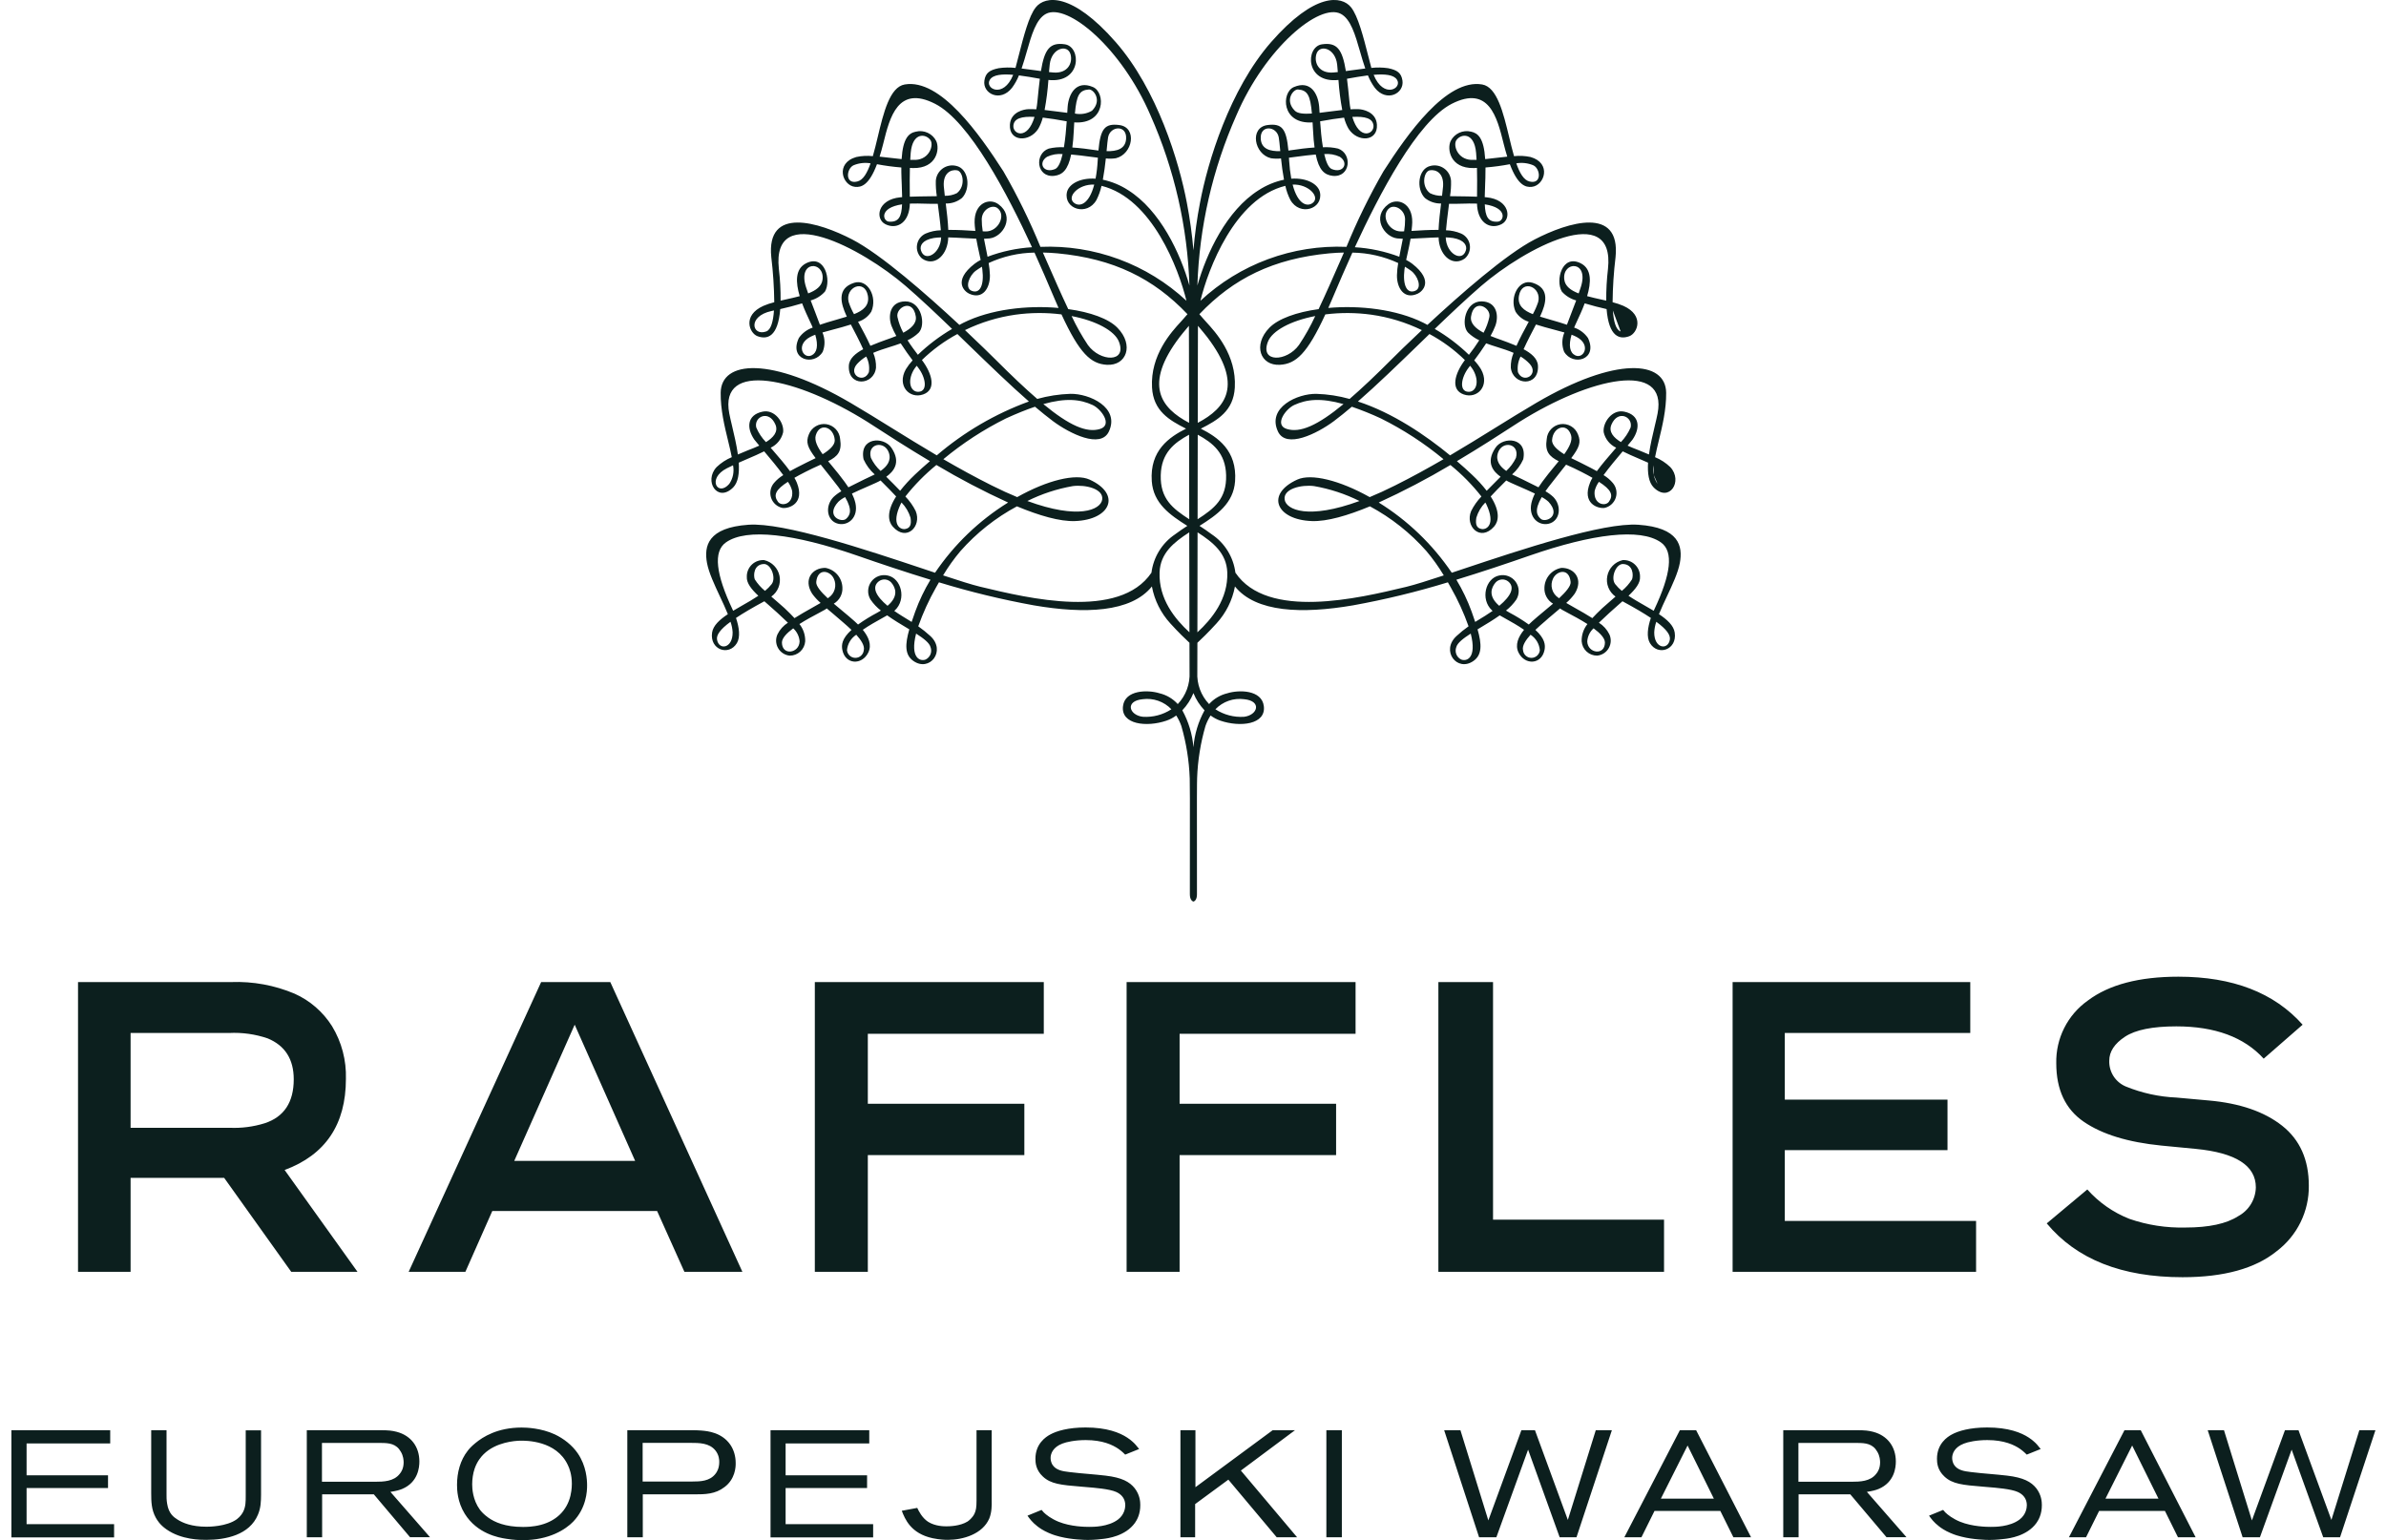
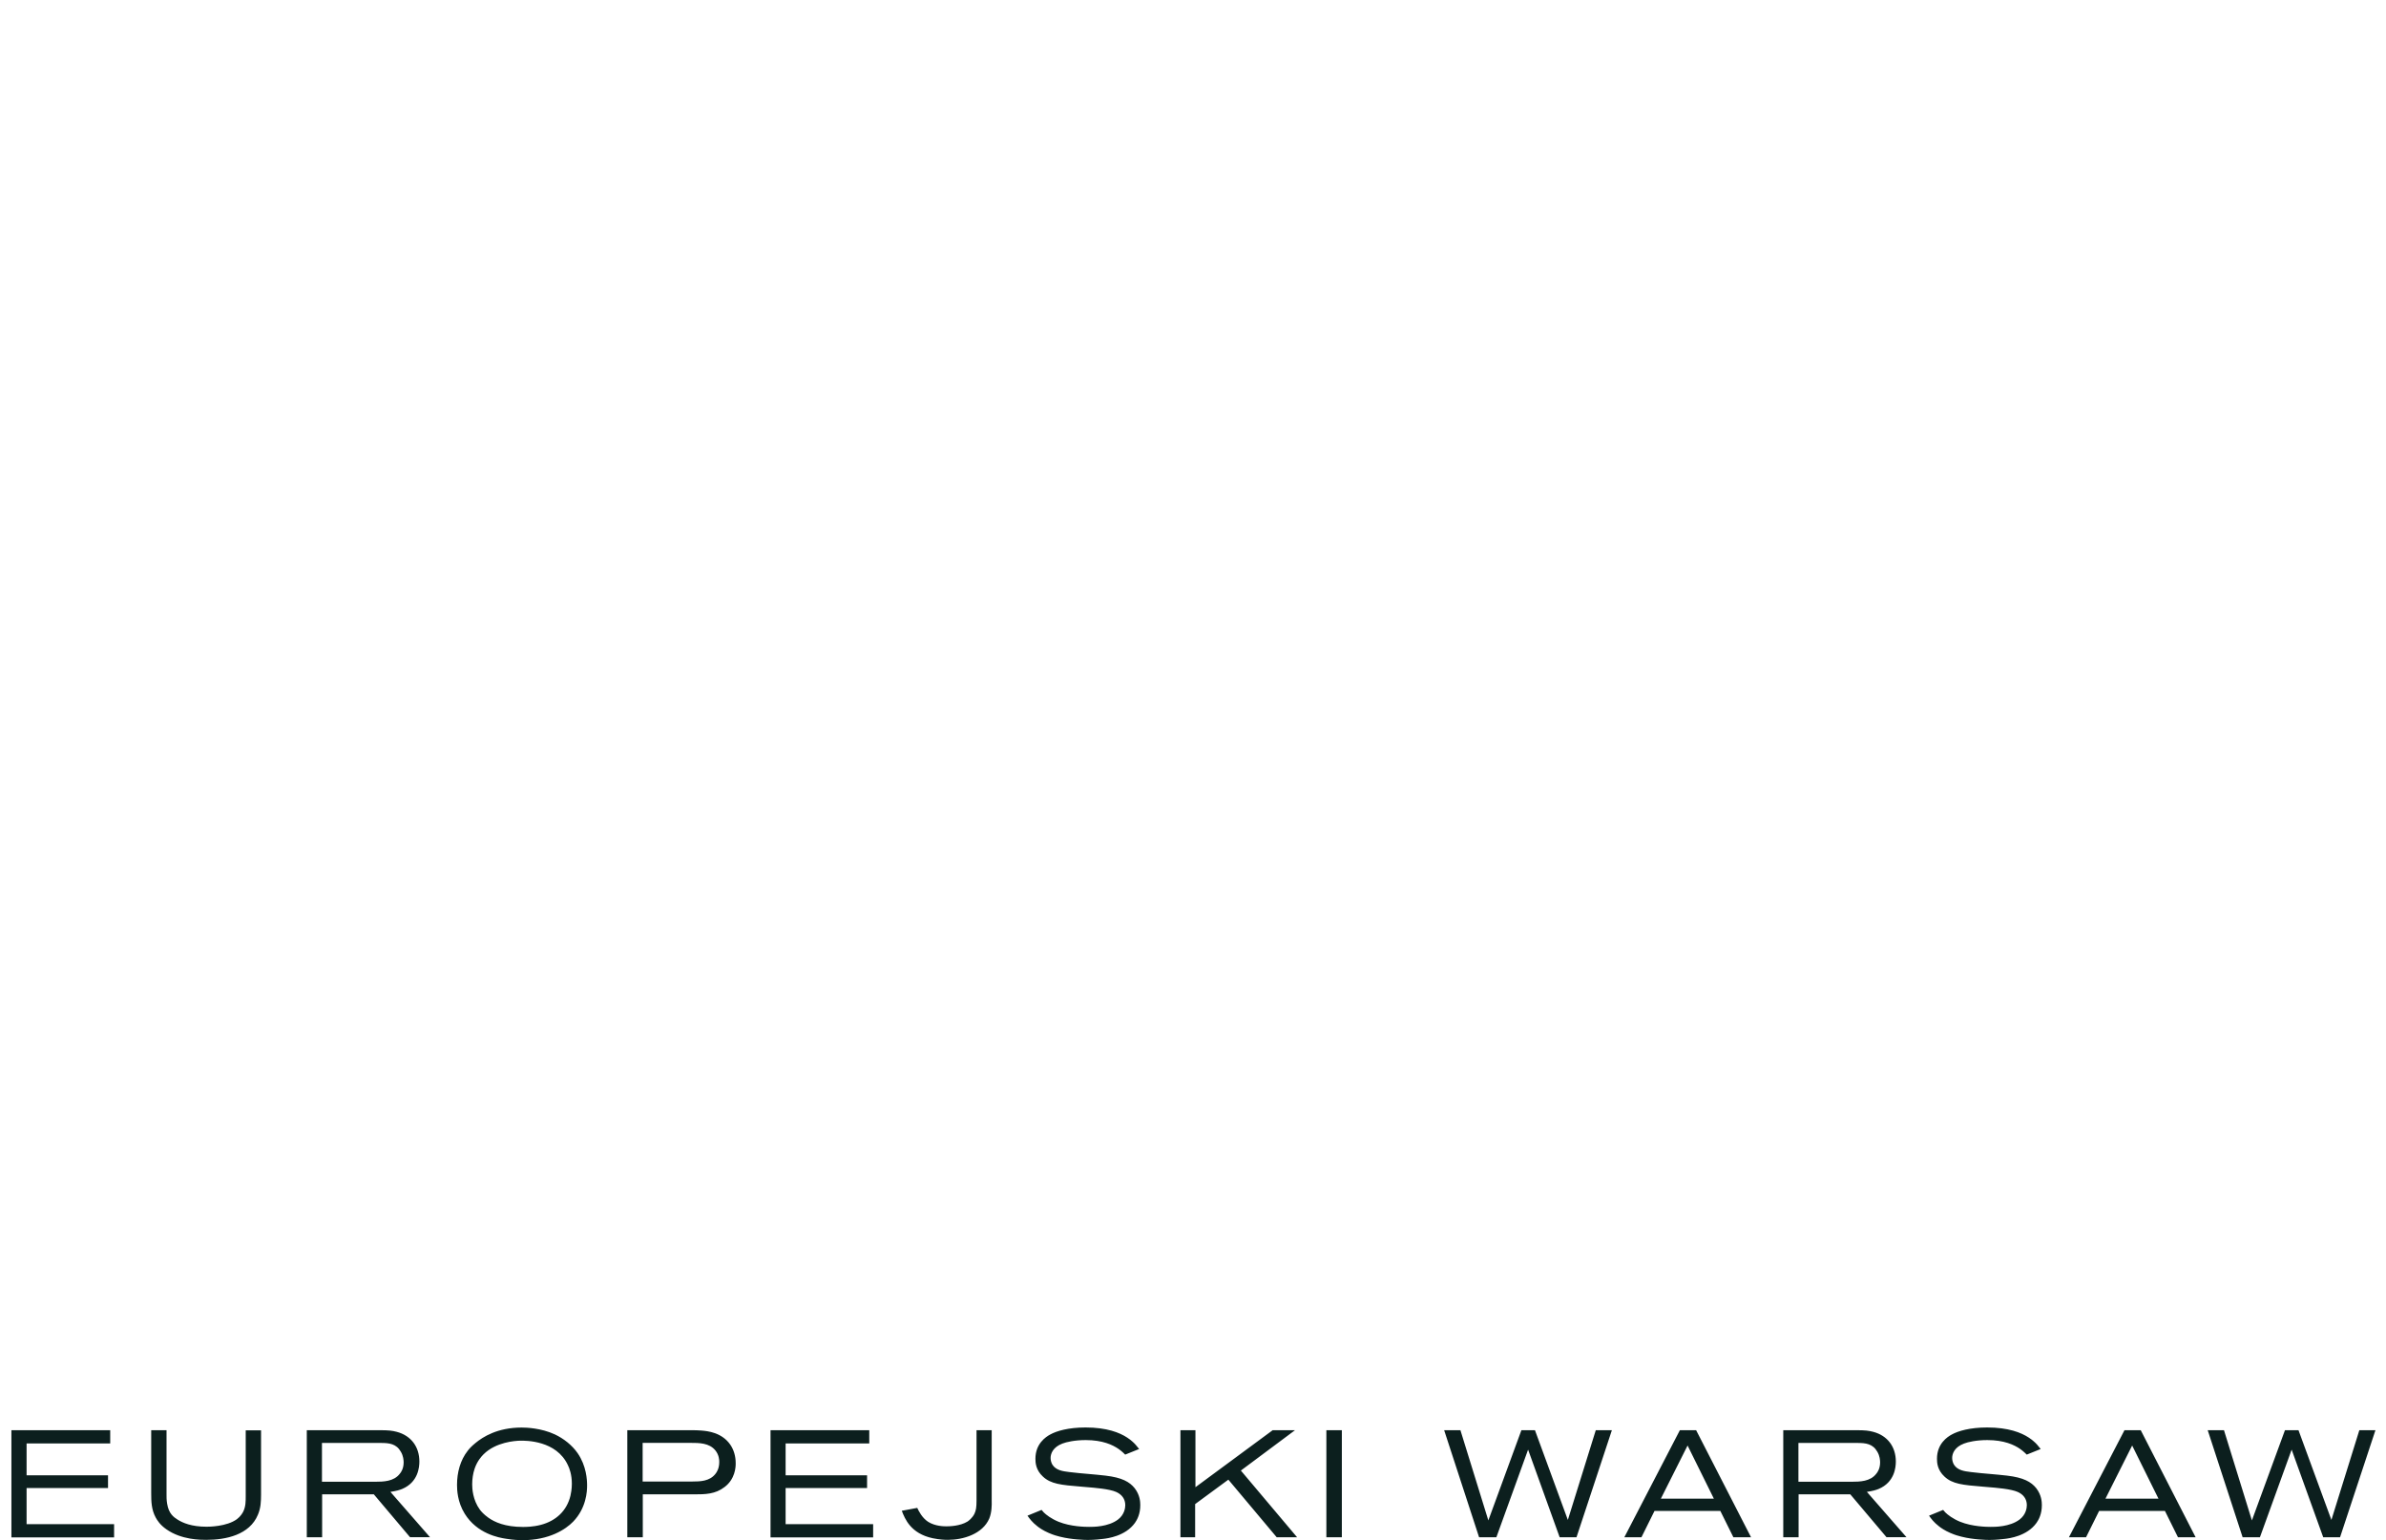
<svg xmlns="http://www.w3.org/2000/svg" width="127" height="82" viewBox="0 0 127 82" fill="none">
-   <path fill-rule="evenodd" clip-rule="evenodd" d="M77.879 30.291C80.991 29.253 85.324 27.808 87.206 27.938C89.372 28.089 89.581 29.071 89.413 29.976C89.316 30.496 89.018 31.131 88.725 31.754C88.573 32.078 88.422 32.399 88.302 32.698C88.745 32.993 89.082 33.303 89.14 33.677C89.281 34.599 88.246 34.944 87.823 34.241C87.633 33.926 87.697 33.409 87.871 32.9C87.492 32.647 86.999 32.356 86.36 32.012C86.302 32.063 86.242 32.115 86.182 32.168C86.019 32.311 85.849 32.459 85.678 32.617C85.649 32.644 85.621 32.67 85.593 32.696C85.407 32.868 85.247 33.017 85.105 33.154C85.343 33.304 85.535 33.516 85.66 33.769C85.714 33.885 85.74 34.013 85.735 34.141C85.729 34.269 85.694 34.394 85.63 34.506C85.566 34.617 85.477 34.712 85.37 34.782C85.262 34.851 85.139 34.894 85.012 34.906C84.803 34.908 84.602 34.83 84.448 34.688C84.295 34.547 84.202 34.352 84.187 34.143C84.177 33.81 84.287 33.485 84.495 33.225C84.129 32.992 83.732 32.782 83.452 32.633C83.302 32.554 83.186 32.492 83.126 32.455C83.112 32.445 83.099 32.436 83.086 32.427C83.07 32.416 83.054 32.405 83.038 32.393C82.92 32.495 82.799 32.596 82.684 32.693C82.503 32.844 82.336 32.985 82.212 33.1C82.2 33.11 82.188 33.121 82.174 33.132C82.066 33.225 81.897 33.37 81.724 33.536C82.24 34.009 82.26 34.341 82.212 34.6C82.058 35.387 81.168 35.429 80.827 34.743C80.63 34.334 80.811 33.91 81.121 33.531C80.798 33.306 80.433 33.102 80.12 32.928C80.015 32.869 79.915 32.814 79.826 32.762C79.488 33.003 79.115 33.226 78.768 33.434C78.727 33.458 78.686 33.483 78.646 33.507C78.87 34.292 78.897 34.863 78.429 35.189C77.561 35.8 76.67 34.647 77.528 33.862C77.729 33.675 77.942 33.503 78.167 33.345C77.915 32.633 77.601 31.944 77.228 31.288C77.176 31.192 77.122 31.097 77.067 31.003C75.41 31.511 73.725 31.92 72.02 32.229C69.302 32.695 66.845 32.607 65.733 31.224C65.595 31.961 65.254 32.643 64.748 33.195C64.305 33.682 63.938 34.032 63.734 34.222C63.731 35.193 63.73 35.789 63.73 35.789C63.714 36.1 63.761 36.41 63.868 36.702C63.976 36.994 64.142 37.261 64.356 37.486C64.614 37.201 64.953 37.001 65.327 36.911C65.946 36.717 67.163 36.724 67.27 37.595C67.392 38.575 66.013 38.729 64.957 38.369C64.77 38.304 64.594 38.211 64.436 38.093C64.323 38.268 64.232 38.456 64.163 38.653C63.902 39.556 63.752 40.487 63.719 41.427L63.719 41.445C63.712 41.676 63.702 42.037 63.711 47.604C63.713 47.875 63.608 47.977 63.523 48C63.438 47.977 63.332 47.875 63.333 47.604C63.342 42.001 63.332 41.672 63.326 41.441L63.325 41.427C63.291 40.487 63.141 39.556 62.88 38.653C62.811 38.456 62.72 38.269 62.607 38.093C62.449 38.212 62.272 38.305 62.085 38.369C61.033 38.729 59.652 38.575 59.774 37.595C59.88 36.724 61.098 36.717 61.718 36.911C62.092 37 62.431 37.201 62.689 37.486C62.903 37.261 63.069 36.994 63.177 36.702C63.285 36.41 63.332 36.1 63.316 35.789C63.316 35.789 63.313 35.193 63.312 34.222C63.106 34.032 62.739 33.682 62.297 33.195C61.791 32.644 61.45 31.961 61.312 31.224C60.201 32.607 57.741 32.695 55.027 32.229C53.321 31.92 51.636 31.511 49.978 31.003L49.957 31.039C49.909 31.122 49.861 31.205 49.815 31.288C49.443 31.945 49.129 32.633 48.876 33.345C49.101 33.503 49.315 33.676 49.518 33.862C50.378 34.647 49.485 35.8 48.616 35.189C48.147 34.863 48.175 34.292 48.4 33.507C48.37 33.489 48.34 33.471 48.309 33.453C47.952 33.24 47.569 33.01 47.221 32.762C47.139 32.809 47.051 32.858 46.957 32.91C46.636 33.088 46.258 33.299 45.924 33.531C46.234 33.91 46.415 34.335 46.216 34.743C45.879 35.429 44.988 35.387 44.835 34.6C44.785 34.341 44.803 34.009 45.322 33.536C45.159 33.38 45 33.243 44.893 33.15C44.871 33.132 44.852 33.115 44.835 33.1C44.713 32.989 44.552 32.853 44.378 32.707C44.258 32.606 44.131 32.5 44.007 32.393L43.917 32.455C43.858 32.493 43.741 32.555 43.589 32.635C43.309 32.783 42.913 32.993 42.551 33.225C42.759 33.485 42.868 33.81 42.859 34.143C42.844 34.352 42.75 34.547 42.596 34.689C42.443 34.831 42.241 34.909 42.032 34.907C41.904 34.894 41.782 34.851 41.675 34.781C41.567 34.711 41.478 34.617 41.415 34.505C41.351 34.394 41.316 34.269 41.31 34.141C41.305 34.013 41.331 33.885 41.385 33.769C41.509 33.517 41.701 33.304 41.939 33.154C41.816 33.035 41.679 32.907 41.523 32.762C41.473 32.716 41.421 32.667 41.367 32.617C41.204 32.467 41.042 32.325 40.886 32.189C40.818 32.129 40.75 32.07 40.684 32.012C40.046 32.357 39.553 32.647 39.175 32.9C39.348 33.409 39.413 33.926 39.222 34.241C38.799 34.944 37.765 34.599 37.903 33.677C37.961 33.303 38.3 32.993 38.742 32.699C38.622 32.398 38.471 32.077 38.319 31.753C38.028 31.13 37.73 30.496 37.632 29.976C37.465 29.071 37.674 28.089 39.839 27.938C41.726 27.808 46.078 29.261 49.19 30.299C49.389 30.366 49.582 30.43 49.77 30.493C50.789 28.986 52.114 27.712 53.658 26.755C52.351 26.158 51.077 25.491 49.841 24.756C49.231 25.254 48.678 25.816 48.191 26.434C48.413 26.663 48.599 26.925 48.741 27.211C49.077 28.022 48.248 28.863 47.519 28.036C47.279 27.766 47.175 27.247 47.699 26.431C47.481 26.195 47.241 25.954 47.009 25.721C46.963 25.674 46.916 25.628 46.87 25.581C46.759 25.65 46.496 25.764 46.186 25.9C45.919 26.016 45.618 26.147 45.347 26.278C45.427 26.438 45.489 26.607 45.531 26.781C45.702 27.56 45.138 28.012 44.608 27.883C44.005 27.736 43.901 26.946 44.358 26.468C44.486 26.347 44.628 26.241 44.782 26.154C44.766 26.132 44.751 26.11 44.736 26.088C44.7 26.036 44.663 25.983 44.619 25.923C44.327 25.543 44.078 25.231 43.867 24.967C43.803 24.886 43.743 24.81 43.686 24.738C43.658 24.751 43.63 24.763 43.602 24.776C43.382 24.875 43.133 24.986 42.859 25.13C42.64 25.241 42.453 25.342 42.284 25.44C42.333 25.522 42.376 25.607 42.413 25.695C42.856 26.806 42.004 27.084 41.652 27.044C41.514 27.016 41.385 26.952 41.279 26.858C41.172 26.765 41.092 26.645 41.046 26.511C41 26.377 40.99 26.233 41.016 26.093C41.042 25.954 41.104 25.824 41.196 25.716C41.337 25.55 41.504 25.408 41.691 25.295C41.387 24.878 40.991 24.403 40.674 24.03C40.407 24.165 40.106 24.294 39.791 24.429C39.637 24.495 39.48 24.562 39.322 24.633C39.357 25.192 39.294 25.682 39.021 25.956C38.185 26.781 37.446 25.609 38.144 24.867C38.379 24.643 38.652 24.464 38.951 24.34C38.9 24.069 38.828 23.775 38.753 23.465C38.564 22.689 38.35 21.809 38.36 20.914C38.378 19.182 41.034 18.966 45.27 21.448C46.001 21.877 46.732 22.33 47.483 22.796C48.248 23.269 49.033 23.756 49.862 24.244C51.312 23.002 52.973 22.03 54.766 21.376C53.763 20.5 52.668 19.44 51.569 18.375C51.366 18.178 51.162 17.98 50.959 17.784C50.269 18.156 49.634 18.622 49.071 19.168C49.628 19.907 49.845 20.754 49.137 21C48.408 21.256 47.726 20.534 48.214 19.663C48.319 19.493 48.44 19.333 48.575 19.186C48.381 18.927 48.151 18.608 47.942 18.28C47.743 18.355 47.538 18.419 47.331 18.484C47.043 18.575 46.754 18.666 46.479 18.786C46.586 19.035 46.637 19.304 46.627 19.575C46.527 20.531 45.118 20.621 45.182 19.466C45.204 19.079 45.554 18.802 45.946 18.593C45.741 18.139 45.485 17.65 45.288 17.277C44.987 17.376 44.659 17.463 44.344 17.546C44.146 17.599 43.954 17.65 43.777 17.701C43.917 18.027 43.923 18.395 43.793 18.726C43.337 19.51 41.968 19.164 42.521 17.995C42.7 17.736 42.959 17.541 43.258 17.442C43.247 17.419 43.239 17.398 43.231 17.376C43.227 17.366 43.223 17.355 43.218 17.343C43.189 17.279 43.154 17.203 43.114 17.118C42.992 16.859 42.831 16.517 42.694 16.151C42.309 16.269 41.896 16.373 41.53 16.456C41.412 17.948 40.831 18.09 40.317 17.898C39.89 17.738 39.5 16.798 40.63 16.286C40.819 16.205 41.013 16.14 41.212 16.091C41.203 15.29 41.15 14.489 41.054 13.693C40.773 10.95 43.592 11.832 45.357 12.747C46.89 13.539 49.335 15.688 51.066 17.298C51.098 17.282 51.129 17.265 51.16 17.247C51.195 17.228 51.23 17.209 51.268 17.19C52.721 16.463 54.675 16.247 56.344 16.395C56.283 16.257 56.221 16.116 56.157 15.965C56.111 15.86 56.056 15.731 55.992 15.581C55.775 15.07 55.456 14.319 55.063 13.449C54.22 13.461 53.389 13.65 52.623 14.004C52.661 14.219 52.683 14.435 52.691 14.653C52.699 15.333 52.31 15.971 51.581 15.634C51.358 15.53 50.682 14.974 51.874 14.043C51.976 13.966 52.084 13.898 52.198 13.839C52.174 13.726 52.149 13.611 52.123 13.494C52.068 13.244 52.01 12.984 51.963 12.708C51.747 12.701 51.517 12.688 51.284 12.675C51.008 12.66 50.73 12.644 50.472 12.639C50.471 12.658 50.47 12.678 50.469 12.698C50.468 12.734 50.466 12.77 50.462 12.801C50.364 13.682 49.68 14.195 49.071 13.76C48.971 13.671 48.894 13.559 48.849 13.433C48.803 13.307 48.79 13.172 48.811 13.039C48.831 12.907 48.885 12.782 48.966 12.675C49.048 12.569 49.155 12.485 49.277 12.432C49.531 12.324 49.803 12.266 50.078 12.26C50.049 11.869 49.979 11.344 49.915 10.857L49.914 10.85C49.642 10.855 49.331 10.848 48.963 10.838C48.928 10.837 48.892 10.836 48.856 10.835C48.7 10.832 48.559 10.834 48.427 10.84C48.426 10.849 48.426 10.858 48.426 10.867C48.425 10.911 48.424 10.952 48.421 10.983C48.335 11.931 47.673 12.221 47.116 11.931C46.575 11.648 46.694 10.625 47.92 10.505C47.932 10.504 47.945 10.503 47.958 10.502C47.978 10.5 47.999 10.498 48.018 10.496C48.016 10.298 48.007 10.078 47.998 9.837C47.993 9.723 47.989 9.604 47.984 9.481C47.975 9.276 47.975 9.091 47.975 8.917C47.54 8.882 47.108 8.824 46.679 8.743C46.253 9.874 45.837 9.983 45.509 9.948C44.827 9.874 44.446 8.686 45.575 8.36C45.865 8.297 46.164 8.282 46.459 8.314C46.55 8 46.633 7.655 46.717 7.304C47.027 6.007 47.356 4.634 48.156 4.497C50.056 4.172 52.144 7.155 53.407 9.12C54.154 10.415 54.812 11.759 55.379 13.143C56.799 13.083 58.218 13.306 59.552 13.799C60.886 14.291 62.11 15.044 63.152 16.014C62.744 14.344 61.333 10.56 58.631 9.894C58.574 10.155 58.483 10.408 58.362 10.646C57.864 11.526 56.622 11.131 56.786 10.253C56.869 9.816 57.464 9.457 58.314 9.513C58.372 9.2 58.409 8.883 58.426 8.565C58.428 8.524 58.431 8.487 58.434 8.451C58.435 8.433 58.437 8.414 58.438 8.396C58.302 8.379 58.16 8.361 58.014 8.342C57.685 8.299 57.34 8.253 57.015 8.226C56.844 9.055 56.549 9.313 56.111 9.362C55.161 9.463 55.049 8.185 55.819 7.912C56.084 7.85 56.358 7.825 56.63 7.84C56.705 7.388 56.749 6.884 56.779 6.459C56.294 6.369 55.871 6.303 55.504 6.261C55.451 6.469 55.371 6.668 55.265 6.855C54.796 7.591 53.701 7.551 53.754 6.638C53.797 5.941 54.53 5.819 54.725 5.813C54.862 5.807 55.01 5.811 55.159 5.819C55.186 5.683 55.205 5.538 55.221 5.375C55.265 4.923 55.305 4.531 55.348 4.193C54.972 4.125 54.591 4.058 54.235 4.014C54.141 4.251 54.016 4.474 53.864 4.678C53.243 5.466 52.286 4.983 52.397 4.285C52.458 3.887 52.667 3.731 53.156 3.631C53.453 3.588 53.754 3.582 54.052 3.616C54.107 3.41 54.164 3.19 54.221 2.966C54.479 1.958 54.763 0.847 55.135 0.387C55.628 -0.226 57.052 -0.429 59.393 2.249C61.598 4.773 62.761 8.618 63.173 10.798C63.334 11.634 63.451 12.479 63.523 13.327C63.594 12.478 63.71 11.634 63.872 10.798C64.282 8.618 65.447 4.773 67.651 2.249C69.993 -0.429 71.418 -0.226 71.911 0.387C72.283 0.849 72.569 1.965 72.827 2.976C72.884 3.197 72.939 3.413 72.993 3.616C73.291 3.582 73.591 3.588 73.887 3.631C74.378 3.731 74.586 3.887 74.648 4.285C74.756 4.983 73.801 5.466 73.18 4.678C73.029 4.473 72.905 4.25 72.81 4.014C72.453 4.058 72.072 4.125 71.696 4.193C71.74 4.531 71.78 4.923 71.824 5.375C71.838 5.524 71.858 5.672 71.886 5.819C72.037 5.811 72.181 5.807 72.319 5.813C72.516 5.819 73.247 5.941 73.29 6.638C73.344 7.551 72.249 7.591 71.78 6.855C71.674 6.669 71.593 6.47 71.541 6.263C71.176 6.303 70.751 6.369 70.266 6.459C70.295 6.883 70.339 7.388 70.415 7.84C70.687 7.825 70.96 7.849 71.225 7.912C71.997 8.185 71.886 9.463 70.934 9.362C70.497 9.313 70.199 9.055 70.033 8.226C69.703 8.253 69.353 8.299 69.021 8.343C68.879 8.361 68.74 8.379 68.607 8.396C68.611 8.452 68.615 8.503 68.618 8.565C68.637 8.883 68.675 9.199 68.731 9.513C69.583 9.457 70.176 9.816 70.26 10.253C70.425 11.131 69.183 11.526 68.683 10.646C68.561 10.408 68.471 10.155 68.415 9.894C65.712 10.56 64.3 14.344 63.895 16.014C64.937 15.044 66.16 14.291 67.495 13.798C68.829 13.305 70.248 13.083 71.668 13.143C72.234 11.76 72.892 10.416 73.638 9.12C74.901 7.155 76.986 4.172 78.892 4.497C79.686 4.634 80.015 6 80.327 7.294C80.412 7.648 80.496 7.997 80.588 8.314C80.883 8.282 81.18 8.298 81.47 8.36C82.601 8.686 82.216 9.874 81.536 9.948C81.207 9.983 80.792 9.874 80.365 8.743C79.936 8.824 79.504 8.883 79.069 8.917C79.071 9.092 79.069 9.276 79.062 9.481C79.058 9.572 79.055 9.66 79.052 9.745C79.04 10.023 79.031 10.274 79.028 10.496C79.046 10.498 79.067 10.5 79.088 10.502C79.101 10.503 79.113 10.504 79.125 10.505C80.352 10.625 80.472 11.648 79.931 11.931C79.372 12.221 78.71 11.931 78.624 10.983C78.621 10.957 78.621 10.924 78.62 10.888C78.619 10.872 78.619 10.856 78.618 10.84C78.487 10.834 78.345 10.832 78.189 10.835L78.102 10.838C77.725 10.847 77.406 10.856 77.128 10.85C77.117 10.941 77.105 11.034 77.094 11.127C77.042 11.532 76.991 11.941 76.966 12.26C77.241 12.267 77.513 12.325 77.766 12.432C77.889 12.485 77.996 12.569 78.078 12.675C78.16 12.781 78.213 12.906 78.234 13.039C78.254 13.172 78.241 13.307 78.195 13.433C78.15 13.559 78.073 13.672 77.972 13.76C77.364 14.195 76.681 13.682 76.582 12.801C76.576 12.747 76.574 12.693 76.574 12.639C76.315 12.644 76.035 12.66 75.758 12.675C75.526 12.688 75.296 12.701 75.081 12.708C75.033 12.993 74.973 13.261 74.916 13.518C74.891 13.627 74.868 13.733 74.845 13.839C74.96 13.897 75.069 13.965 75.171 14.043C76.362 14.974 75.687 15.53 75.464 15.634C74.736 15.971 74.347 15.333 74.356 14.653C74.362 14.435 74.384 14.218 74.422 14.004C73.657 13.65 72.826 13.461 71.984 13.449C71.587 14.325 71.265 15.081 71.048 15.591C70.986 15.737 70.933 15.862 70.888 15.965C70.837 16.088 70.785 16.204 70.735 16.318C70.723 16.344 70.712 16.37 70.701 16.395C72.371 16.247 74.324 16.464 75.777 17.19C75.816 17.21 75.853 17.23 75.89 17.25C75.919 17.267 75.949 17.283 75.978 17.298C77.712 15.688 80.155 13.539 81.689 12.747C83.452 11.832 86.271 10.95 85.991 13.693C85.894 14.489 85.842 15.29 85.834 16.091C86.032 16.14 86.227 16.205 86.414 16.286C87.544 16.798 87.156 17.738 86.727 17.898C86.216 18.09 85.634 17.948 85.514 16.456C85.148 16.373 84.735 16.269 84.349 16.151C84.214 16.512 84.057 16.849 83.936 17.107C83.895 17.196 83.858 17.276 83.828 17.343C83.819 17.363 83.812 17.382 83.805 17.4C83.799 17.414 83.794 17.427 83.788 17.442C84.086 17.542 84.344 17.736 84.523 17.995C85.077 19.164 83.709 19.51 83.252 18.726C83.122 18.395 83.129 18.027 83.269 17.701C83.092 17.65 82.9 17.599 82.703 17.547C82.387 17.463 82.058 17.376 81.756 17.277L81.727 17.331C81.535 17.698 81.292 18.16 81.097 18.593C81.49 18.802 81.839 19.079 81.861 19.466C81.927 20.621 80.52 20.531 80.416 19.575C80.408 19.304 80.459 19.035 80.564 18.786C80.29 18.666 80.001 18.575 79.713 18.484C79.507 18.419 79.302 18.355 79.104 18.28C78.894 18.608 78.665 18.927 78.469 19.186C78.606 19.331 78.727 19.491 78.831 19.663C79.32 20.534 78.637 21.256 77.908 21C77.2 20.754 77.417 19.907 77.972 19.17C77.411 18.622 76.776 18.155 76.086 17.784C75.9 17.964 75.714 18.144 75.528 18.325C74.412 19.406 73.298 20.487 72.279 21.376C74.148 21.986 75.9 23.188 77.183 24.244C78.011 23.756 78.796 23.27 79.56 22.796C80.311 22.33 81.042 21.877 81.773 21.448C86.011 18.966 88.667 19.182 88.685 20.914C88.694 21.806 88.481 22.684 88.293 23.459C88.217 23.771 88.146 24.067 88.094 24.34C88.394 24.464 88.668 24.642 88.903 24.867C89.597 25.609 88.859 26.781 88.024 25.956C87.751 25.682 87.689 25.192 87.721 24.633C87.558 24.56 87.395 24.49 87.235 24.421C86.927 24.289 86.632 24.162 86.372 24.03C86.055 24.403 85.657 24.878 85.353 25.295C85.54 25.407 85.707 25.549 85.848 25.716C85.94 25.824 86.002 25.954 86.028 26.093C86.055 26.233 86.045 26.376 85.999 26.51C85.953 26.645 85.873 26.764 85.767 26.858C85.66 26.952 85.532 27.016 85.393 27.044C85.041 27.084 84.187 26.806 84.634 25.695C84.669 25.606 84.712 25.521 84.763 25.44C84.591 25.342 84.406 25.242 84.187 25.13C83.903 24.981 83.646 24.867 83.418 24.765C83.398 24.756 83.378 24.747 83.358 24.739C83.29 24.824 83.218 24.916 83.14 25.014C82.938 25.267 82.701 25.566 82.426 25.923C82.389 25.971 82.359 26.015 82.329 26.057C82.306 26.09 82.284 26.122 82.26 26.155C82.415 26.241 82.558 26.346 82.687 26.468C83.144 26.947 83.04 27.736 82.437 27.883C81.908 28.012 81.344 27.56 81.513 26.781C81.555 26.606 81.618 26.438 81.699 26.278C81.429 26.148 81.128 26.017 80.862 25.901C80.55 25.765 80.286 25.65 80.174 25.581C80.13 25.626 80.086 25.67 80.041 25.715C79.807 25.949 79.564 26.192 79.345 26.432C79.868 27.247 79.765 27.766 79.525 28.036C78.795 28.863 77.968 28.022 78.304 27.211C78.446 26.925 78.631 26.663 78.852 26.434C78.367 25.815 77.813 25.253 77.203 24.757C75.968 25.491 74.694 26.158 73.387 26.755C74.931 27.713 76.255 28.986 77.274 30.493C77.469 30.428 77.671 30.36 77.879 30.291ZM78.582 27.56C78.52 27.94 78.604 28.121 78.866 28.166C79.111 28.21 79.634 27.948 79.111 26.844C79.096 26.813 79.078 26.782 79.059 26.754C78.837 26.979 78.673 27.256 78.582 27.56ZM80.69 24.377C80.907 23.604 79.957 23.435 79.732 24.107C79.591 24.532 79.848 24.846 80.174 25.073C80.388 24.875 80.564 24.639 80.69 24.377ZM82.016 27.628C82.263 27.84 83.121 27.482 82.426 26.718C82.317 26.617 82.195 26.532 82.063 26.466C81.647 27.176 81.813 27.453 82.016 27.628ZM82.613 23.429C82.595 23.702 82.91 23.97 83.259 24.183C83.525 23.816 83.711 23.456 83.622 23.168C83.407 22.47 82.657 22.736 82.613 23.429ZM84.878 26.143C84.804 26.852 85.443 26.98 85.636 26.715C85.893 26.36 85.761 26.072 85.107 25.652C84.999 25.799 84.922 25.966 84.878 26.143ZM85.774 22.602C85.604 22.996 85.899 23.307 86.277 23.537C86.495 23.31 86.671 23.045 86.795 22.756C86.923 22.19 86.119 21.797 85.774 22.602ZM88.228 25.762C88.129 25.62 88.061 25.458 88.026 25.288ZM88.026 25.288C87.992 25.118 87.993 24.942 88.03 24.773ZM88.03 24.773C88.049 24.782 88.068 24.791 88.087 24.8ZM88.087 24.8C88.178 24.844 88.269 24.887 88.358 24.933ZM88.228 22.017C88.778 19.172 84.644 20.094 80.874 22.461C80.778 22.521 80.626 22.62 80.427 22.749C79.821 23.143 78.776 23.821 77.547 24.553C77.85 24.812 78.123 25.057 78.351 25.275C78.634 25.539 78.895 25.824 79.133 26.129C79.375 25.878 79.632 25.622 79.873 25.383C79.503 25.12 79.055 24.641 79.6 23.838C80.015 23.224 81.318 23.278 81.078 24.454C80.94 24.763 80.737 25.037 80.484 25.26C80.608 25.324 80.726 25.377 80.824 25.421C80.904 25.457 80.97 25.487 81.013 25.511C81.08 25.546 81.188 25.599 81.32 25.663C81.485 25.743 81.687 25.841 81.888 25.945C82.022 25.735 82.169 25.547 82.298 25.38C82.343 25.322 82.386 25.267 82.426 25.214C82.54 25.068 82.671 24.911 82.805 24.75C82.858 24.686 82.912 24.621 82.966 24.556C82.463 24.302 82.222 24.044 82.328 23.376C82.342 23.18 82.422 22.995 82.555 22.852C82.688 22.708 82.865 22.614 83.059 22.584C83.252 22.555 83.45 22.593 83.619 22.691C83.788 22.789 83.919 22.942 83.99 23.125C84.168 23.549 84.061 23.822 83.632 24.392C83.745 24.45 83.851 24.5 83.935 24.539C84.008 24.573 84.064 24.6 84.098 24.619C84.169 24.655 84.243 24.692 84.317 24.73C84.541 24.843 84.776 24.961 84.996 25.084C85.259 24.724 85.602 24.327 85.921 23.958C85.956 23.918 85.991 23.878 86.025 23.838C85.859 23.76 85.713 23.646 85.598 23.504C85.483 23.361 85.401 23.194 85.36 23.016C85.295 22.506 85.804 21.777 86.456 21.917C87.296 22.094 87.315 22.799 86.892 23.408C86.864 23.446 86.799 23.525 86.71 23.631C86.686 23.66 86.659 23.692 86.632 23.726C86.824 23.814 87.007 23.886 87.137 23.936C87.187 23.955 87.229 23.971 87.26 23.985C87.342 24.02 87.431 24.056 87.525 24.095C87.604 24.128 87.686 24.161 87.769 24.197C87.841 23.679 87.97 23.138 88.079 22.68C88.139 22.429 88.193 22.202 88.228 22.017ZM86.262 17.648C86.004 17.556 85.889 17.104 85.848 16.53ZM85.848 16.53C85.893 16.538 85.936 16.548 85.979 16.558ZM78.179 19.564C77.773 20.086 77.647 20.826 78.146 20.86C78.56 20.888 78.774 20.344 78.417 19.706C78.368 19.623 78.312 19.545 78.251 19.472C78.225 19.502 78.198 19.537 78.179 19.564ZM78.966 17.715C79.108 17.451 79.213 17.168 79.275 16.874C79.373 16.371 78.449 15.853 78.299 16.852C78.243 17.222 78.563 17.502 78.966 17.715ZM80.795 19.816C81.075 20.452 81.927 19.946 81.428 19.38C81.285 19.224 81.119 19.09 80.936 18.982C80.804 19.238 80.755 19.53 80.795 19.816ZM81.589 16.726C81.703 16.52 81.798 16.303 81.872 16.08L81.873 16.08C82.08 15.284 81.013 14.832 80.851 15.742C80.757 16.269 81.107 16.536 81.589 16.726ZM83.85 18.921C84.289 19.128 84.708 18.368 83.925 17.942C83.836 17.895 83.744 17.855 83.65 17.82C83.481 18.399 83.555 18.782 83.85 18.921ZM84.08 15.469C84.102 15.408 84.123 15.347 84.143 15.284C84.606 13.841 83.144 13.89 83.262 14.882C83.307 15.242 83.61 15.462 84.027 15.622C84.044 15.57 84.062 15.52 84.08 15.469ZM85.588 14.316C85.987 10.655 81.156 13.22 78.834 15.228C78.052 15.906 77.216 16.696 76.367 17.512C77.027 17.896 77.638 18.359 78.187 18.891C78.383 18.642 78.566 18.384 78.736 18.117C78.519 18.016 78.32 17.88 78.147 17.714C77.747 17.31 77.987 16.034 78.863 16.045C79.687 16.059 79.787 16.831 79.59 17.354C79.518 17.538 79.433 17.716 79.336 17.887C79.531 17.968 79.726 18.036 79.893 18.095C80.024 18.141 80.137 18.18 80.22 18.215L80.257 18.229C80.386 18.278 80.546 18.339 80.717 18.412C80.896 18.008 81.126 17.583 81.336 17.195L81.371 17.131C81.079 17.042 80.829 16.85 80.667 16.591C80.326 15.813 80.855 14.827 81.579 15.056C82.545 15.36 82.263 16.21 82.002 16.786C81.993 16.811 81.982 16.834 81.969 16.857C82.057 16.884 82.147 16.91 82.236 16.936C82.34 16.966 82.444 16.996 82.545 17.028C82.591 17.042 82.644 17.057 82.701 17.073C82.896 17.13 83.147 17.202 83.403 17.29C83.473 17.097 83.554 16.889 83.64 16.667C83.722 16.456 83.808 16.232 83.896 15.996C83.601 15.915 83.336 15.751 83.132 15.523C82.784 14.935 83.136 13.507 84.143 14.02C84.736 14.324 84.692 15.047 84.478 15.766C84.714 15.832 84.965 15.888 85.214 15.943C85.308 15.964 85.402 15.984 85.495 16.006C85.491 15.441 85.522 14.877 85.588 14.316ZM79.732 11.8C79.203 11.842 79.055 11.523 79.031 10.879C80.274 11.063 80.053 11.775 79.732 11.8ZM81.416 9.664C82.089 9.827 81.994 8.963 81.601 8.795C81.319 8.68 81.009 8.645 80.708 8.696C80.889 9.213 81.105 9.592 81.416 9.664ZM75.332 15.481C75.713 15.319 75.451 14.664 75.103 14.413C75.018 14.352 74.91 14.278 74.782 14.2C74.779 14.22 74.775 14.24 74.77 14.261C74.765 14.286 74.759 14.312 74.756 14.338C74.648 15.207 74.9 15.663 75.332 15.481ZM73.954 11.08C73.477 11.447 73.898 12.341 74.594 12.322H74.594C74.621 12.322 74.652 12.32 74.683 12.319C74.701 12.317 74.719 12.316 74.737 12.316C74.772 12.102 74.79 11.886 74.789 11.669C74.776 11.156 74.235 10.865 73.954 11.08ZM76.114 10.285C76.314 10.383 76.534 10.431 76.756 10.424H76.756C76.781 10.231 76.8 10.053 76.811 9.916C76.858 9.203 76.42 9.012 76.106 9.067C75.789 9.12 75.626 9.906 76.114 10.285ZM78.026 13.324C78.094 13.098 77.972 12.78 77.341 12.671H77.341C77.212 12.652 77.082 12.641 76.952 12.639C76.98 13.52 77.836 13.981 78.026 13.324ZM80.026 7.616C79.687 6.256 79.254 4.515 77.272 5.527H77.272C75.438 6.465 73.417 10.336 72.115 13.163C72.924 13.213 73.721 13.383 74.48 13.669C74.507 13.525 74.536 13.379 74.566 13.233C74.602 13.058 74.637 12.883 74.668 12.713C74.558 12.71 74.456 12.703 74.367 12.693C73.649 12.606 73.001 11.533 73.898 10.873C74.388 10.514 75.191 10.809 75.17 11.844C75.167 11.959 75.156 12.064 75.145 12.167C75.141 12.21 75.136 12.252 75.133 12.295L75.137 12.295C75.573 12.267 76.09 12.234 76.57 12.24C76.588 11.8 76.647 11.292 76.705 10.834C76.392 10.842 76.086 10.738 75.843 10.541C75.37 10.066 75.464 8.959 76.168 8.827C76.291 8.799 76.419 8.799 76.542 8.825C76.665 8.851 76.781 8.904 76.882 8.98C76.984 9.055 77.067 9.151 77.128 9.262C77.188 9.373 77.224 9.495 77.234 9.621C77.243 9.897 77.225 10.173 77.18 10.445C77.323 10.448 77.474 10.45 77.629 10.451C77.951 10.455 78.291 10.459 78.618 10.473C78.619 10.388 78.62 10.296 78.62 10.2C78.624 9.839 78.627 9.402 78.614 8.939C78.593 8.94 78.573 8.941 78.553 8.943C78.52 8.945 78.487 8.948 78.449 8.948C77.169 8.971 77.018 7.921 77.214 7.51C77.311 7.315 77.472 7.16 77.669 7.069C77.866 6.978 78.088 6.957 78.299 7.009C78.663 7.086 78.981 7.337 79.053 8.471C79.222 8.454 79.399 8.433 79.58 8.412C79.794 8.386 80.013 8.36 80.227 8.34C80.165 8.139 80.1 7.914 80.037 7.661L80.026 7.616ZM78.299 8.512C78.385 8.516 78.487 8.514 78.594 8.51H78.594C78.588 8.385 78.582 8.263 78.569 8.141C78.472 7.009 77.749 7.119 77.517 7.465C77.341 7.727 77.565 8.469 78.299 8.512ZM69.868 10.807C69.579 11.024 69.078 10.888 68.803 9.829C69.645 9.786 70.294 10.493 69.868 10.807ZM70.888 9.002C71.508 9.252 71.808 8.667 71.315 8.348C71.056 8.227 70.77 8.177 70.485 8.203C70.579 8.614 70.707 8.927 70.888 9.002ZM73.107 6.681C73.153 7.143 72.356 7.495 71.98 6.224C72.672 6.187 73.067 6.304 73.107 6.681ZM74.356 4.241C74.656 4.704 73.641 5.283 73.115 3.983C73.706 3.935 74.182 3.973 74.356 4.241ZM53.93 3.983C53.34 3.935 52.863 3.973 52.691 4.241H52.691C52.389 4.704 53.403 5.283 53.93 3.983ZM55.065 6.224C54.373 6.187 53.978 6.306 53.94 6.681H53.94C53.892 7.143 54.687 7.495 55.065 6.224ZM55.731 8.348C55.234 8.667 55.536 9.252 56.157 9.002H56.157C56.336 8.927 56.466 8.614 56.559 8.203C56.275 8.177 55.99 8.227 55.731 8.348ZM58.243 9.829C57.397 9.786 56.751 10.493 57.176 10.807L57.177 10.807C57.465 11.024 57.966 10.888 58.243 9.829ZM45.442 8.795C45.05 8.963 44.957 9.827 45.628 9.664C45.94 9.592 46.157 9.213 46.338 8.696C46.036 8.645 45.726 8.68 45.442 8.795ZM48.014 10.879C46.771 11.063 46.992 11.775 47.313 11.8V11.8C47.842 11.842 47.99 11.523 48.014 10.879ZM49.704 12.671C49.071 12.78 48.951 13.098 49.018 13.324V13.324C49.209 13.981 50.065 13.52 50.094 12.64C49.964 12.641 49.833 12.652 49.704 12.671ZM50.941 9.067C50.626 9.012 50.188 9.203 50.235 9.916L50.235 9.916C50.246 10.053 50.264 10.231 50.289 10.424C50.511 10.431 50.731 10.383 50.931 10.285C51.419 9.906 51.256 9.12 50.941 9.067ZM51.941 14.413C51.595 14.664 51.333 15.319 51.713 15.482L51.712 15.481C52.145 15.663 52.397 15.207 52.286 14.338C52.283 14.302 52.277 14.268 52.27 14.234C52.268 14.223 52.266 14.211 52.264 14.2C52.134 14.278 52.026 14.353 51.941 14.413ZM53.093 11.08C52.809 10.865 52.269 11.156 52.255 11.669C52.254 11.886 52.272 12.102 52.308 12.316C52.325 12.316 52.342 12.317 52.36 12.318C52.392 12.32 52.423 12.322 52.451 12.322C53.144 12.341 53.57 11.447 53.093 11.08ZM52.479 13.238C52.508 13.382 52.537 13.527 52.565 13.669C53.324 13.383 54.121 13.213 54.931 13.163C53.628 10.336 51.608 6.465 49.773 5.527C47.791 4.515 47.359 6.254 47.021 7.614L47.009 7.661C46.945 7.914 46.882 8.139 46.818 8.34C47.031 8.361 47.249 8.386 47.463 8.412C47.644 8.433 47.821 8.454 47.99 8.471C48.063 7.337 48.381 7.086 48.747 7.01C48.958 6.957 49.18 6.978 49.377 7.069C49.575 7.16 49.736 7.315 49.833 7.51C50.028 7.921 49.877 8.971 48.595 8.948C48.557 8.948 48.524 8.945 48.49 8.943C48.471 8.941 48.451 8.94 48.431 8.939C48.418 9.398 48.422 9.83 48.425 10.189C48.426 10.29 48.427 10.385 48.427 10.473C48.754 10.46 49.093 10.456 49.415 10.452C49.57 10.45 49.721 10.448 49.864 10.445C49.822 10.173 49.804 9.897 49.811 9.622C49.82 9.496 49.856 9.373 49.917 9.263C49.978 9.152 50.062 9.056 50.163 8.98C50.264 8.905 50.38 8.852 50.503 8.826C50.626 8.799 50.753 8.8 50.876 8.827C51.581 8.959 51.674 10.066 51.202 10.541C50.959 10.739 50.653 10.843 50.34 10.834C50.397 11.292 50.457 11.8 50.474 12.24C50.955 12.234 51.468 12.267 51.904 12.294L51.914 12.295C51.911 12.265 51.908 12.236 51.904 12.206C51.891 12.09 51.878 11.974 51.875 11.844C51.853 10.809 52.657 10.514 53.144 10.874C54.042 11.533 53.395 12.606 52.678 12.693C52.589 12.703 52.487 12.71 52.375 12.713C52.407 12.885 52.443 13.061 52.479 13.238ZM48.474 8.141C48.464 8.263 48.457 8.385 48.45 8.51C48.557 8.514 48.661 8.516 48.746 8.512C49.478 8.469 49.704 7.727 49.528 7.465C49.294 7.119 48.574 7.009 48.474 8.141ZM41.065 16.558C39.763 16.843 40.038 17.916 40.782 17.648C41.04 17.556 41.157 17.104 41.196 16.53C41.151 16.538 41.108 16.548 41.065 16.558ZM43.782 14.882C43.901 13.89 42.44 13.841 42.901 15.284C42.939 15.401 42.978 15.51 43.017 15.622C43.434 15.462 43.738 15.242 43.782 14.882ZM43.119 17.942C42.337 18.368 42.756 19.128 43.197 18.921C43.491 18.782 43.564 18.399 43.394 17.82C43.3 17.855 43.208 17.896 43.119 17.942ZM46.194 15.742C46.03 14.832 44.966 15.284 45.172 16.08C45.245 16.304 45.341 16.521 45.457 16.726C45.938 16.536 46.288 16.269 46.194 15.742ZM45.617 19.38C45.118 19.946 45.971 20.452 46.248 19.816V19.816C46.291 19.53 46.242 19.238 46.106 18.982C45.925 19.09 45.76 19.224 45.617 19.38ZM48.746 16.852C48.594 15.853 47.671 16.371 47.768 16.874V16.874C47.832 17.168 47.937 17.451 48.079 17.715C48.482 17.502 48.8 17.222 48.746 16.852ZM48.627 19.706C48.269 20.344 48.485 20.888 48.899 20.86L48.899 20.86C49.398 20.826 49.271 20.086 48.865 19.564C48.846 19.537 48.819 19.502 48.795 19.472C48.733 19.546 48.677 19.624 48.627 19.706ZM48.307 18.117C48.493 18.41 48.69 18.672 48.856 18.889L48.856 18.889C49.406 18.36 50.017 17.898 50.676 17.512C49.83 16.696 48.995 15.906 48.21 15.228C45.888 13.22 41.057 10.655 41.457 14.316C41.523 14.877 41.554 15.441 41.549 16.006C41.645 15.984 41.743 15.962 41.841 15.94C42.086 15.886 42.334 15.831 42.567 15.767C42.351 15.048 42.309 14.324 42.901 14.02C43.908 13.507 44.259 14.936 43.911 15.523C43.708 15.751 43.444 15.915 43.15 15.996C43.233 16.217 43.314 16.428 43.392 16.628C43.483 16.865 43.568 17.085 43.642 17.291C43.898 17.201 44.151 17.129 44.346 17.072C44.402 17.056 44.453 17.041 44.498 17.028C44.597 16.997 44.697 16.968 44.797 16.939C44.89 16.913 44.983 16.886 45.075 16.857C45.07 16.848 45.066 16.838 45.061 16.829C45.054 16.814 45.047 16.799 45.042 16.786C44.782 16.21 44.498 15.36 45.465 15.056C46.19 14.828 46.719 15.814 46.377 16.591C46.215 16.851 45.965 17.043 45.673 17.131L45.697 17.177C45.911 17.569 46.145 18.002 46.329 18.412C46.479 18.347 46.624 18.291 46.744 18.246C46.772 18.235 46.798 18.225 46.823 18.215C46.906 18.181 47.018 18.142 47.146 18.097C47.315 18.038 47.511 17.969 47.709 17.888C47.611 17.716 47.526 17.538 47.453 17.354C47.258 16.831 47.357 16.059 48.181 16.046C49.055 16.034 49.298 17.311 48.898 17.714C48.725 17.88 48.525 18.017 48.307 18.117ZM38.686 24.933C37.61 25.482 38.208 26.469 38.817 25.762C38.915 25.619 38.983 25.458 39.018 25.288C39.052 25.118 39.052 24.943 39.018 24.773C38.905 24.825 38.795 24.878 38.686 24.933ZM41.273 22.602C40.925 21.797 40.121 22.19 40.252 22.756C40.374 23.047 40.55 23.312 40.77 23.539C41.145 23.307 41.443 22.996 41.273 22.602ZM41.937 25.652C41.285 26.072 41.151 26.36 41.408 26.715C41.603 26.98 42.241 26.852 42.165 26.143C42.123 25.966 42.045 25.799 41.937 25.652ZM44.431 23.429C44.386 22.736 43.636 22.47 43.423 23.168C43.334 23.456 43.519 23.816 43.787 24.183C44.133 23.97 44.448 23.702 44.431 23.429ZM44.619 26.718C43.923 27.482 44.782 27.84 45.029 27.628H45.029C45.233 27.453 45.398 27.176 44.983 26.466C44.85 26.532 44.727 26.616 44.619 26.718ZM46.356 24.377C46.482 24.64 46.656 24.876 46.871 25.073C47.199 24.846 47.455 24.532 47.313 24.107C47.087 23.435 46.138 23.604 46.356 24.377ZM48.179 28.166C48.439 28.121 48.525 27.94 48.464 27.56L48.464 27.56C48.371 27.257 48.207 26.981 47.986 26.754C47.967 26.782 47.95 26.812 47.936 26.844C47.411 27.948 47.932 28.21 48.179 28.166ZM47.912 26.129C48.151 25.825 48.412 25.54 48.693 25.275L48.692 25.275C48.921 25.057 49.195 24.811 49.497 24.552C48.275 23.824 47.234 23.149 46.626 22.754C46.423 22.622 46.268 22.522 46.171 22.461C42.4 20.094 38.265 19.172 38.818 22.017C38.853 22.201 38.906 22.425 38.965 22.674C39.074 23.134 39.203 23.677 39.276 24.197C39.355 24.163 39.433 24.131 39.508 24.1C39.606 24.059 39.699 24.021 39.783 23.985C39.813 23.972 39.853 23.957 39.899 23.939C40.03 23.889 40.218 23.816 40.414 23.725C40.284 23.572 40.188 23.456 40.153 23.408C39.731 22.799 39.75 22.094 40.588 21.917C41.243 21.777 41.748 22.506 41.684 23.016C41.643 23.194 41.561 23.361 41.446 23.503C41.331 23.646 41.185 23.76 41.02 23.838C41.055 23.878 41.09 23.919 41.126 23.96C41.445 24.329 41.788 24.724 42.048 25.084C42.267 24.962 42.499 24.845 42.72 24.733C42.797 24.694 42.872 24.656 42.946 24.619C42.979 24.601 43.033 24.575 43.103 24.542C43.189 24.502 43.297 24.451 43.413 24.392C42.986 23.822 42.88 23.549 43.054 23.124C43.125 22.942 43.256 22.789 43.426 22.691C43.595 22.593 43.792 22.555 43.986 22.584C44.179 22.614 44.357 22.708 44.49 22.852C44.623 22.995 44.703 23.18 44.718 23.375C44.825 24.044 44.58 24.302 44.079 24.556C44.129 24.617 44.18 24.678 44.231 24.739C44.369 24.904 44.503 25.064 44.619 25.214C44.662 25.271 44.708 25.33 44.757 25.393C44.884 25.556 45.027 25.74 45.158 25.945C45.358 25.841 45.559 25.743 45.724 25.663C45.855 25.599 45.964 25.546 46.03 25.511C46.071 25.488 46.133 25.46 46.209 25.427C46.309 25.382 46.432 25.326 46.559 25.26C46.307 25.037 46.104 24.762 45.965 24.454C45.727 23.278 47.028 23.224 47.447 23.838C47.99 24.641 47.541 25.12 47.173 25.383C47.415 25.622 47.671 25.878 47.912 26.129ZM38.883 33.104C38.324 33.515 38.123 33.814 38.166 34.058C38.261 34.627 39.002 34.539 38.996 33.67C38.986 33.477 38.948 33.286 38.883 33.104ZM40.174 30.845C40.322 31.077 40.506 31.284 40.718 31.459C40.85 31.352 40.969 31.232 41.074 31.099C41.326 30.767 41.034 30.011 40.654 30.029C40.116 30.05 40.096 30.634 40.174 30.845ZM41.62 34.217C41.632 34.927 42.541 34.779 42.56 34.152L42.561 34.152C42.542 33.884 42.421 33.633 42.221 33.453C41.876 33.708 41.615 33.977 41.62 34.217ZM44.078 31.838C44.085 31.834 44.092 31.829 44.098 31.825H44.098C44.261 31.717 44.379 31.555 44.431 31.367C44.483 31.178 44.465 30.978 44.38 30.802C44.181 30.378 43.518 30.221 43.446 30.985C43.426 31.193 43.691 31.51 44.059 31.852C44.065 31.848 44.072 31.843 44.078 31.838ZM45.83 34.91C45.913 34.835 45.965 34.732 45.977 34.621H45.977C46.036 34.384 45.833 34.077 45.577 33.794C45.438 33.884 45.32 34.005 45.235 34.148C45.149 34.291 45.097 34.451 45.083 34.617C45.093 34.728 45.145 34.832 45.227 34.907C45.309 34.983 45.416 35.025 45.528 35.025C45.64 35.026 45.747 34.985 45.83 34.91ZM46.771 30.954C46.395 31.256 46.607 31.724 47.241 32.254H47.241C47.858 31.729 47.661 31.279 47.443 31.019C47.36 30.924 47.244 30.865 47.12 30.853C46.995 30.841 46.87 30.877 46.771 30.954ZM49.529 34.833C49.577 34.709 49.576 34.572 49.528 34.449H49.528C49.47 34.228 49.164 33.992 48.762 33.733C48.422 35.055 48.995 35.227 49.269 35.114C49.388 35.057 49.48 34.956 49.529 34.833ZM48.524 33.112C48.583 32.937 48.645 32.756 48.714 32.565H48.714C48.929 31.973 49.201 31.404 49.526 30.865C48.191 30.457 46.871 30.014 45.597 29.571C42.292 28.428 39.747 28.101 38.644 28.875C37.945 29.362 38.111 30.583 38.99 32.445C38.995 32.455 39 32.466 39.004 32.477C39.01 32.491 39.016 32.506 39.023 32.519C39.18 32.424 39.343 32.331 39.508 32.236C39.801 32.07 40.097 31.9 40.364 31.72C39.989 31.365 39.729 31.039 39.751 30.703C39.748 30.582 39.771 30.463 39.818 30.352C39.864 30.241 39.933 30.141 40.02 30.058C40.106 29.976 40.209 29.912 40.322 29.871C40.435 29.83 40.555 29.813 40.675 29.821C40.878 29.868 41.064 29.973 41.209 30.123C41.354 30.273 41.453 30.463 41.493 30.668C41.533 30.874 41.513 31.087 41.435 31.281C41.357 31.475 41.225 31.642 41.054 31.763C41.177 31.871 41.299 31.976 41.408 32.07C41.561 32.202 41.689 32.312 41.762 32.381C41.969 32.577 42.143 32.751 42.289 32.91C42.582 32.723 42.906 32.54 43.206 32.371C43.374 32.276 43.535 32.186 43.679 32.101C43.509 31.953 43.356 31.787 43.225 31.604C42.749 30.844 43.242 30.227 43.933 30.234C44.18 30.277 44.406 30.405 44.571 30.595C44.736 30.785 44.83 31.026 44.839 31.278C44.85 31.451 44.812 31.622 44.731 31.774C44.65 31.926 44.529 32.053 44.38 32.14C44.542 32.279 44.712 32.42 44.877 32.557C45.097 32.74 45.31 32.917 45.487 33.077C45.508 33.096 45.529 33.115 45.549 33.135C45.59 33.173 45.632 33.212 45.671 33.251C45.998 33.018 46.339 32.807 46.694 32.62C46.762 32.582 46.825 32.545 46.886 32.507C46.673 32.341 46.488 32.144 46.336 31.922C46.247 31.779 46.203 31.613 46.209 31.445C46.214 31.277 46.269 31.115 46.366 30.978C46.464 30.841 46.599 30.735 46.756 30.675C46.913 30.615 47.084 30.603 47.247 30.64C47.977 30.783 48.261 31.907 47.634 32.493C47.629 32.499 47.621 32.505 47.614 32.51C47.608 32.514 47.602 32.519 47.597 32.524C47.724 32.612 47.86 32.703 48.008 32.794C48.118 32.862 48.219 32.924 48.315 32.983C48.387 33.028 48.456 33.07 48.524 33.112ZM52.238 31.253C54.717 31.849 59.581 33.017 61.289 30.49C61.341 30.079 61.48 29.685 61.696 29.333C61.913 28.981 62.203 28.679 62.545 28.449C62.767 28.282 62.986 28.136 63.198 27.998C62.278 27.419 61.387 26.802 61.306 25.619C61.192 23.972 62.245 23.27 63.129 22.822C62.237 22.37 61.388 21.881 61.319 20.63C61.224 18.903 62.352 17.674 62.844 17.139C62.91 17.067 62.964 17.008 63.002 16.962C63.047 16.908 63.092 16.857 63.137 16.806C63.16 16.78 63.183 16.754 63.206 16.728C61.4 14.827 59.276 13.77 56.285 13.488C56.013 13.463 55.756 13.45 55.51 13.446C55.58 13.605 55.65 13.764 55.72 13.923C56.111 14.815 56.496 15.693 56.859 16.457C58.034 16.618 59.012 16.968 59.479 17.452C60.373 18.368 59.962 19.482 58.915 19.422C58.066 19.374 57.464 18.826 56.5 16.739C55.685 16.636 54.861 16.642 54.048 16.754C53.116 16.886 52.211 17.163 51.364 17.575C52.14 18.306 52.735 18.892 52.979 19.134C53.832 19.988 54.565 20.684 55.209 21.239C55.783 21.079 56.375 20.988 56.971 20.968C57.981 20.947 59.619 21.692 59.024 22.972C58.589 23.91 56.937 23.081 56.057 22.43C55.75 22.2 55.426 21.938 55.09 21.654C54.638 21.807 54.131 22.01 53.547 22.276C52.355 22.869 51.236 23.597 50.212 24.448C51.023 24.918 51.872 25.389 52.787 25.846C53.274 26.09 53.722 26.294 54.142 26.467C55.752 25.562 57.255 25.2 57.991 25.532C59.704 26.31 59.115 27.675 57.219 27.742C56.41 27.772 55.314 27.451 54.128 26.958C52.992 27.568 51.974 28.375 51.121 29.342C50.779 29.747 50.47 30.179 50.198 30.634C51.039 30.912 51.733 31.131 52.169 31.237L52.238 31.253ZM57.102 25.88C56.262 26.027 55.448 26.294 54.684 26.674C57.408 27.675 58.583 27.145 58.666 26.6C58.752 26.022 57.776 25.794 57.102 25.88ZM58.152 21.561C57.495 21.259 56.744 21.174 55.534 21.514C56.909 22.648 57.837 23.064 58.559 22.836C59.232 22.622 58.616 21.772 58.152 21.561ZM59.557 18.19C59.329 17.612 58.352 17.08 57.038 16.827C57.288 17.362 57.578 17.877 57.905 18.368C58.553 19.268 60 19.324 59.557 18.19ZM63.159 17.494C63.034 17.643 62.908 17.792 62.785 17.952C60.859 20.491 61.788 21.722 63.292 22.512C63.288 20.958 63.286 19.564 63.285 18.532C63.284 18.051 63.283 17.649 63.282 17.347C63.241 17.396 63.2 17.445 63.159 17.494ZM61.783 25.304C61.754 26.554 62.413 27.074 63.3 27.645C63.299 27.152 63.298 26.653 63.297 26.155C63.296 25.134 63.294 24.115 63.292 23.144C62.5 23.575 61.812 24.11 61.783 25.304ZM63.3 28.343C62.48 28.872 61.758 29.45 61.721 30.474C61.669 31.89 62.542 32.96 63.31 33.665C63.309 32.292 63.306 30.387 63.3 28.343ZM58.701 9.567C59.179 9.669 59.635 9.857 60.045 10.123C61.755 11.2 62.82 13.474 63.31 15.2C63.209 12.077 62.507 9.003 61.241 6.147C59.692 2.534 56.807 0.145 55.677 0.736C55.149 1.013 54.905 1.864 54.652 2.748C54.565 3.051 54.477 3.358 54.376 3.647C54.613 3.674 54.855 3.708 55.093 3.741C55.199 3.756 55.303 3.77 55.406 3.784C55.594 2.623 55.88 2.242 56.678 2.358C57.564 2.485 57.585 4.447 55.804 4.257C55.766 4.793 55.699 5.327 55.601 5.856C55.83 5.88 56.062 5.911 56.29 5.941C56.467 5.965 56.641 5.988 56.807 6.007C56.816 5.875 56.823 5.761 56.828 5.679C56.883 5.003 57.28 4.252 58.176 4.634C58.853 4.921 58.85 6.63 57.179 6.516C57.175 6.623 57.168 6.735 57.161 6.854C57.159 6.89 57.157 6.926 57.155 6.964C57.138 7.305 57.112 7.599 57.077 7.853C57.274 7.867 57.487 7.885 57.709 7.912C57.806 7.924 57.912 7.939 58.023 7.955C58.165 7.976 58.315 7.997 58.466 8.015C58.573 6.855 58.8 6.553 59.589 6.659C60.544 6.791 60.295 8.212 59.393 8.425C59.217 8.451 59.038 8.455 58.861 8.435C58.822 8.799 58.771 9.195 58.701 9.567ZM58.908 7.96C58.905 7.989 58.903 8.018 58.9 8.048V8.048C59.441 8.061 59.906 7.938 59.94 7.388C59.986 6.625 59.09 6.703 58.98 7.313C58.956 7.449 58.935 7.679 58.908 7.96ZM57.96 4.764C57.45 4.799 57.3 5.069 57.214 6.045V6.045C57.526 6.11 57.85 6.056 58.124 5.895C58.683 5.335 58.206 4.749 57.96 4.764ZM55.844 3.737C55.842 3.77 55.839 3.803 55.836 3.837V3.838C55.864 3.84 55.892 3.843 55.919 3.846C55.975 3.851 56.029 3.857 56.079 3.861C56.828 3.917 57.11 3.36 56.982 2.891C56.828 2.337 55.971 2.543 55.873 3.437C55.863 3.521 55.854 3.624 55.844 3.737ZM60.816 37.227C59.862 37.323 60.104 38.077 60.826 38.162V38.162C61.364 38.198 61.899 38.057 62.35 37.762C62.155 37.558 61.914 37.403 61.647 37.31C61.38 37.217 61.095 37.189 60.816 37.227ZM66.217 38.163C66.942 38.078 67.184 37.324 66.229 37.227V37.227C65.949 37.189 65.664 37.217 65.397 37.31C65.13 37.403 64.889 37.558 64.692 37.762C65.144 38.057 65.679 38.198 66.217 38.163ZM63.523 39.785C63.579 39.095 63.781 38.425 64.114 37.819V37.819C63.861 37.553 63.66 37.242 63.523 36.901C63.385 37.241 63.185 37.552 62.931 37.817C63.265 38.424 63.466 39.094 63.523 39.785ZM71.367 0.737C70.238 0.145 67.353 2.535 65.806 6.147C64.54 9.003 63.836 12.077 63.734 15.2C64.226 13.474 65.288 11.2 66.999 10.123C67.41 9.857 67.866 9.669 68.344 9.567C68.274 9.195 68.221 8.799 68.185 8.436C68.007 8.455 67.828 8.452 67.651 8.425C66.75 8.212 66.501 6.791 67.457 6.659C68.244 6.553 68.469 6.855 68.579 8.016C68.733 7.997 68.885 7.976 69.028 7.955C69.137 7.939 69.241 7.924 69.336 7.912C69.557 7.885 69.77 7.867 69.97 7.853C69.933 7.599 69.907 7.306 69.891 6.964C69.887 6.897 69.883 6.832 69.879 6.769C69.874 6.681 69.868 6.597 69.865 6.516C68.195 6.63 68.191 4.922 68.869 4.635C69.764 4.252 70.16 5.003 70.216 5.68C70.222 5.761 70.23 5.875 70.238 6.007C70.405 5.988 70.579 5.965 70.755 5.941C70.983 5.911 71.215 5.88 71.444 5.857C71.345 5.328 71.278 4.794 71.242 4.257C69.461 4.447 69.481 2.485 70.366 2.359C71.162 2.243 71.449 2.623 71.637 3.784C71.735 3.771 71.835 3.757 71.936 3.743C72.18 3.71 72.428 3.675 72.67 3.647C72.567 3.354 72.477 3.042 72.389 2.735C72.136 1.856 71.894 1.012 71.367 0.737ZM71.119 3.846C71.149 3.843 71.178 3.84 71.208 3.838C71.201 3.759 71.194 3.683 71.189 3.614C71.183 3.549 71.178 3.489 71.173 3.437C71.075 2.543 70.216 2.337 70.064 2.891C69.935 3.36 70.216 3.917 70.966 3.861C71.015 3.857 71.067 3.852 71.119 3.846ZM68.921 5.895C69.073 6.049 69.409 6.072 69.829 6.045C69.745 5.069 69.593 4.799 69.086 4.764C68.84 4.749 68.36 5.335 68.921 5.895ZM67.106 7.388C67.139 7.938 67.604 8.061 68.145 8.048C68.141 8.01 68.138 7.973 68.135 7.937C68.109 7.666 68.088 7.445 68.064 7.313C67.955 6.703 67.059 6.625 67.106 7.388ZM63.837 17.435C63.812 17.406 63.788 17.377 63.763 17.347C63.762 17.78 63.761 18.417 63.759 19.198C63.758 20.132 63.756 21.271 63.753 22.512C65.259 21.722 66.188 20.491 64.26 17.952C64.12 17.771 63.979 17.604 63.837 17.435ZM63.745 27.645C64.633 27.074 65.293 26.554 65.263 25.304V25.304C65.233 24.114 64.546 23.575 63.752 23.144C63.751 24.59 63.749 26.142 63.745 27.645ZM63.738 31.752C63.736 32.46 63.735 33.107 63.734 33.665C64.501 32.96 65.375 31.89 65.325 30.474C65.286 29.45 64.565 28.872 63.743 28.343C63.742 29.555 63.739 30.719 63.738 31.752ZM74.805 31.255L74.879 31.237H74.879C75.312 31.131 76.007 30.912 76.849 30.635C76.576 30.18 76.267 29.747 75.925 29.342C75.072 28.375 74.053 27.568 72.918 26.958C71.73 27.451 70.635 27.772 69.825 27.742C67.929 27.675 67.341 26.311 69.052 25.533C69.789 25.2 71.291 25.562 72.905 26.467C73.322 26.295 73.77 26.091 74.255 25.847C75.172 25.389 76.022 24.919 76.834 24.448C75.809 23.598 74.69 22.87 73.499 22.277C72.995 22.043 72.479 21.835 71.954 21.654C71.62 21.938 71.295 22.2 70.988 22.43C70.108 23.082 68.457 23.91 68.021 22.972C67.426 21.692 69.065 20.947 70.074 20.969C70.67 20.988 71.262 21.079 71.836 21.24C72.48 20.684 73.215 19.989 74.067 19.135C74.308 18.892 74.903 18.306 75.681 17.576C74.834 17.164 73.929 16.887 72.997 16.755C72.183 16.642 71.359 16.637 70.544 16.739C69.583 18.826 68.977 19.375 68.129 19.422C67.083 19.483 66.672 18.369 67.564 17.452C68.034 16.969 69.012 16.618 70.186 16.458C70.56 15.669 70.958 14.76 71.361 13.841C71.418 13.709 71.476 13.578 71.533 13.446C71.287 13.45 71.034 13.463 70.758 13.488C67.769 13.77 65.646 14.828 63.839 16.728C63.85 16.74 63.86 16.752 63.871 16.765C63.928 16.829 63.984 16.893 64.042 16.962C64.08 17.008 64.135 17.068 64.201 17.14C64.693 17.675 65.822 18.904 65.726 20.631C65.656 21.882 64.809 22.37 63.916 22.822C64.8 23.27 65.855 23.972 65.74 25.619C65.656 26.802 64.767 27.419 63.846 27.998C64.06 28.136 64.277 28.282 64.499 28.449C64.843 28.679 65.132 28.98 65.349 29.332C65.566 29.685 65.705 30.079 65.757 30.49C67.463 33.015 72.321 31.85 74.805 31.255ZM69.14 18.368C69.469 17.878 69.758 17.363 70.006 16.827C68.692 17.08 67.717 17.612 67.489 18.19C67.045 19.324 68.493 19.268 69.14 18.368ZM68.485 22.836C69.208 23.064 70.134 22.647 71.511 21.514C70.301 21.174 69.55 21.259 68.891 21.561C68.428 21.772 67.813 22.622 68.485 22.836ZM68.378 26.6C68.462 27.145 69.637 27.675 72.362 26.674C71.598 26.294 70.783 26.027 69.943 25.88C69.269 25.794 68.293 26.022 68.378 26.6ZM77.516 34.833C77.564 34.957 77.657 35.057 77.777 35.114H77.777C78.052 35.227 78.623 35.055 78.283 33.733C77.881 33.992 77.575 34.228 77.516 34.449C77.468 34.572 77.468 34.71 77.516 34.833ZM79.601 31.019C79.382 31.279 79.187 31.728 79.801 32.254C80.437 31.724 80.65 31.256 80.274 30.954C80.175 30.877 80.05 30.841 79.925 30.853C79.8 30.865 79.684 30.924 79.601 31.019ZM81.817 34.907C81.9 34.832 81.951 34.728 81.961 34.617H81.961C81.947 34.451 81.895 34.291 81.81 34.148C81.724 34.005 81.607 33.885 81.467 33.794C81.212 34.077 81.007 34.384 81.067 34.621C81.078 34.732 81.13 34.835 81.213 34.91C81.296 34.985 81.404 35.026 81.516 35.026C81.627 35.025 81.735 34.983 81.817 34.907ZM82.954 31.829C82.965 31.837 82.976 31.845 82.986 31.852C83.352 31.51 83.621 31.193 83.6 30.985C83.527 30.221 82.864 30.378 82.665 30.802C82.58 30.978 82.561 31.179 82.614 31.367C82.666 31.555 82.785 31.718 82.948 31.825L82.954 31.829ZM84.485 34.152C84.505 34.779 85.412 34.927 85.426 34.217L85.426 34.217C85.429 33.977 85.168 33.708 84.822 33.452C84.622 33.632 84.501 33.884 84.485 34.152ZM85.972 31.099C86.077 31.231 86.196 31.352 86.326 31.459L86.326 31.459C86.539 31.285 86.722 31.077 86.869 30.844C86.949 30.634 86.931 30.05 86.392 30.029C86.009 30.011 85.716 30.767 85.972 31.099ZM88.05 33.67C88.044 34.538 88.783 34.627 88.881 34.058L88.881 34.058C88.922 33.814 88.719 33.515 88.16 33.104C88.097 33.286 88.059 33.477 88.05 33.67ZM88.032 32.498C88.039 32.481 88.046 32.463 88.056 32.444L88.056 32.445C88.933 30.583 89.099 29.362 88.402 28.875C87.3 28.101 84.75 28.428 81.447 29.571C80.174 30.014 78.853 30.457 77.519 30.865C77.844 31.404 78.116 31.973 78.331 32.565C78.4 32.756 78.462 32.937 78.52 33.112C78.627 33.046 78.739 32.977 78.861 32.902C78.918 32.868 78.976 32.832 79.038 32.794C79.183 32.702 79.32 32.612 79.448 32.524C79.435 32.515 79.423 32.505 79.412 32.493C78.783 31.906 79.068 30.783 79.797 30.64C79.961 30.603 80.132 30.616 80.288 30.676C80.445 30.736 80.58 30.841 80.678 30.978C80.775 31.115 80.83 31.277 80.836 31.445C80.841 31.613 80.797 31.779 80.71 31.922C80.557 32.144 80.371 32.341 80.159 32.507L80.159 32.507C80.221 32.545 80.282 32.582 80.352 32.62C80.706 32.807 81.047 33.018 81.373 33.251C81.432 33.192 81.495 33.135 81.557 33.077C81.74 32.913 81.958 32.731 82.183 32.544C82.343 32.411 82.507 32.275 82.664 32.14C82.516 32.053 82.394 31.927 82.313 31.774C82.232 31.622 82.195 31.45 82.206 31.278C82.215 31.026 82.31 30.785 82.475 30.595C82.64 30.404 82.866 30.277 83.114 30.234C83.803 30.227 84.295 30.844 83.82 31.604C83.689 31.787 83.536 31.954 83.366 32.101C83.507 32.184 83.665 32.273 83.831 32.367C84.133 32.537 84.46 32.721 84.755 32.91C84.902 32.751 85.075 32.577 85.283 32.381C85.36 32.308 85.499 32.188 85.665 32.045C85.766 31.957 85.877 31.862 85.989 31.763C85.819 31.642 85.687 31.474 85.609 31.28C85.531 31.086 85.511 30.873 85.552 30.668C85.592 30.462 85.691 30.273 85.836 30.123C85.982 29.972 86.167 29.867 86.371 29.821C86.49 29.813 86.61 29.83 86.723 29.871C86.836 29.912 86.939 29.976 87.025 30.059C87.112 30.142 87.181 30.242 87.227 30.352C87.273 30.463 87.296 30.582 87.294 30.703C87.317 31.038 87.056 31.364 86.681 31.72C86.95 31.901 87.248 32.071 87.541 32.239C87.705 32.332 87.867 32.425 88.023 32.519C88.026 32.512 88.029 32.505 88.032 32.498ZM17.673 54.634C18.186 55.479 18.442 56.455 18.412 57.444C18.411 59.868 17.324 61.484 15.15 62.292L19.029 67.713H15.502L11.932 62.711H6.951V67.713H4.153V52.286H12.307C13.462 52.243 14.613 52.454 15.679 52.904C16.5 53.271 17.193 53.873 17.673 54.634ZM12.219 60.044C12.852 60.073 13.486 59.991 14.092 59.802C15.12 59.464 15.635 58.685 15.635 57.465C15.635 56.393 15.172 55.666 14.246 55.284C13.588 55.059 12.892 54.962 12.197 54.997H6.951V60.044H12.219ZM21.752 67.713L28.804 52.286H32.484L39.515 67.713H36.429L34.975 64.474H26.204L24.771 67.713H21.752ZM30.589 54.556L27.372 61.807H33.807L30.589 54.556ZM55.558 52.286H43.371L43.371 67.713H46.192V61.499H54.523V58.766H46.192V55.041H55.558V52.286ZM72.153 52.286H59.966V67.713H62.787V61.499H71.117V58.766H62.787V55.041H72.153V52.286ZM88.572 64.937H79.47V52.286H76.561V67.714H88.572V64.937ZM105.181 65.003H94.999V61.234H103.66V58.545H94.999V54.997H104.872V52.286H92.222V67.714H105.181V65.003ZM122.452 65.074C122.749 64.469 122.9 63.803 122.892 63.129C122.893 61.748 122.419 60.683 121.471 59.934C120.523 59.185 119.219 58.736 117.559 58.59L115.84 58.435C114.921 58.395 114.015 58.197 113.162 57.851C112.891 57.74 112.659 57.549 112.5 57.303C112.34 57.056 112.26 56.767 112.27 56.474C112.269 55.989 112.549 55.563 113.107 55.196C113.665 54.828 114.576 54.645 115.84 54.645C117.897 54.645 119.447 55.218 120.49 56.364L122.562 54.556C121.048 52.852 118.845 52 115.95 52C113.864 52 112.259 52.422 111.135 53.267C110.602 53.643 110.169 54.144 109.875 54.726C109.581 55.308 109.435 55.954 109.449 56.606C109.449 58.017 109.937 59.056 110.915 59.724C111.891 60.393 113.269 60.815 115.047 60.992L116.876 61.168C119.006 61.374 120.072 62.057 120.072 63.218C120.065 63.533 119.974 63.841 119.81 64.11C119.645 64.379 119.412 64.6 119.135 64.749C118.51 65.153 117.574 65.355 116.325 65.355C115.31 65.381 114.298 65.225 113.339 64.892C112.48 64.554 111.714 64.018 111.102 63.328L108.942 65.135C110.529 67.045 112.938 68 116.171 68C118.374 68 120.046 67.537 121.185 66.612C121.722 66.205 122.156 65.678 122.452 65.074Z" fill="#0C1F1E" />
  <path fill-rule="evenodd" clip-rule="evenodd" d="M58.729 81.93C58.942 81.904 59.9 81.792 60.409 81.081C60.52 80.923 60.699 80.609 60.694 80.128C60.694 79.963 60.678 79.598 60.396 79.234C60.123 78.894 59.721 78.667 58.839 78.563C58.54 78.528 58.24 78.502 57.94 78.475C57.61 78.447 57.281 78.418 56.951 78.377L56.9 78.371C56.579 78.331 56.208 78.286 56.015 77.979C55.953 77.872 55.92 77.743 55.92 77.623C55.92 77.383 56.057 77.043 56.549 76.857C56.757 76.774 57.212 76.671 57.792 76.671C58.686 76.671 59.228 76.927 59.543 77.147C59.705 77.259 59.85 77.404 59.891 77.445L60.632 77.147C60.62 77.133 60.602 77.11 60.579 77.081C60.511 76.994 60.399 76.852 60.26 76.737C60.192 76.673 60.121 76.624 60.042 76.57L60.042 76.57L60.003 76.542C59.593 76.273 58.914 76 57.783 76C56.864 76 56.243 76.186 55.903 76.373C55.663 76.501 55.113 76.865 55.113 77.665C55.113 77.859 55.125 78.261 55.514 78.617C55.932 79.006 56.467 79.064 57.556 79.151C57.623 79.157 57.701 79.164 57.788 79.171L57.788 79.171L57.788 79.171C58.287 79.211 59.054 79.274 59.411 79.433C59.709 79.565 59.895 79.805 59.895 80.137C59.895 80.29 59.846 80.646 59.506 80.903C58.984 81.298 58.178 81.293 57.981 81.292L57.957 81.292C57.771 81.292 56.997 81.284 56.342 81.019C55.949 80.857 55.68 80.646 55.56 80.526C55.514 80.476 55.481 80.439 55.44 80.389L54.69 80.696L54.708 80.721C54.799 80.85 54.937 81.046 55.224 81.267C55.32 81.342 55.523 81.487 55.821 81.615C56.074 81.727 56.264 81.775 56.393 81.808L56.434 81.818C57.038 81.971 57.742 81.988 57.904 81.988C58.268 81.988 58.599 81.946 58.727 81.93L58.729 81.93ZM27.812 82C29.241 82 30.11 81.424 30.508 81.014C31.204 80.294 31.253 79.408 31.249 79.073C31.249 78.799 31.216 78.05 30.748 77.371C30.45 76.94 29.999 76.588 29.531 76.368C28.798 76.029 28.019 76.004 27.763 76.004C26.479 76.004 25.696 76.505 25.307 76.828C25.084 77.01 24.976 77.135 24.897 77.238C24.496 77.747 24.326 78.402 24.326 79.056C24.326 79.317 24.346 79.963 24.736 80.592C25.398 81.66 26.549 81.868 26.939 81.925C27.336 81.992 27.667 82 27.812 82ZM27.667 76.704C27.99 76.696 29.614 76.687 30.226 78.004C30.309 78.17 30.438 78.509 30.438 78.998C30.438 79.288 30.388 79.524 30.363 79.636C30.168 80.443 29.589 80.973 28.79 81.184C28.363 81.296 27.982 81.296 27.829 81.296C26.885 81.296 26.326 81.039 25.994 80.803C25.746 80.625 25.622 80.48 25.543 80.377C25.158 79.851 25.133 79.238 25.133 79.027C25.133 78.754 25.175 78.451 25.262 78.195C25.398 77.793 25.626 77.54 25.738 77.429C26.4 76.77 27.427 76.712 27.667 76.704ZM0.607 76.145V81.847V81.851H6.073V81.147H1.415V79.226H5.75V78.547H1.415V76.849H5.866V76.145H0.607ZM10.984 81.983C12.019 81.983 13.286 81.723 13.729 80.642C13.883 80.277 13.891 79.954 13.895 79.586V76.153H13.079V79.64C13.079 79.938 13.079 80.207 12.951 80.472C12.918 80.542 12.806 80.737 12.611 80.882C12.061 81.284 11.1 81.284 10.996 81.284C10.197 81.284 9.729 81.081 9.448 80.903C9.245 80.774 8.98 80.588 8.897 80.062C8.86 79.86 8.863 79.649 8.864 79.557L8.864 79.528V76.145H8.048V79.495C8.048 79.954 8.061 80.377 8.288 80.795C8.367 80.94 8.52 81.188 8.86 81.424C9.656 81.984 10.682 81.984 10.973 81.983L10.984 81.983ZM21.829 81.847L19.899 79.561H17.146V81.847H16.33V76.145H20.214C20.698 76.145 20.877 76.17 21.117 76.232C21.883 76.435 22.322 77.031 22.322 77.814C22.322 78.12 22.255 78.919 21.402 79.275C21.258 79.333 21.104 79.379 20.781 79.429L22.889 81.843H21.829V81.847ZM21.336 77.292C21.096 76.865 20.715 76.824 20.272 76.824H17.137V78.89H19.957C20.417 78.89 20.959 78.874 21.274 78.472C21.357 78.377 21.485 78.182 21.485 77.851L21.485 77.85C21.481 77.743 21.473 77.523 21.336 77.292ZM38.566 79.172C38.073 79.553 37.539 79.561 36.951 79.561H34.214V81.847H33.39V76.145H36.876C37.021 76.145 37.166 76.153 37.311 76.162L37.311 76.162C37.326 76.163 37.343 76.165 37.361 76.166C37.656 76.193 38.412 76.26 38.868 76.911C39.063 77.192 39.158 77.54 39.158 77.888C39.166 78.116 39.125 78.754 38.566 79.172ZM38.081 77.226C37.758 76.82 37.208 76.82 36.748 76.82H34.206V78.878H36.839C37.282 78.878 37.767 78.861 38.073 78.48C38.16 78.377 38.284 78.174 38.284 77.834C38.284 77.735 38.276 77.47 38.081 77.226ZM41.013 76.145V81.847V81.851H46.475V81.147H41.816V79.226H46.152V78.547H41.816V76.849H46.268V76.145H41.013ZM52.657 80.845C52.301 81.677 51.262 81.983 50.454 81.983C50.293 81.983 50.028 81.975 49.647 81.897C48.475 81.648 48.169 80.87 47.999 80.435L48.823 80.282L48.832 80.301C48.898 80.439 49.075 80.81 49.402 81.023C49.783 81.263 50.251 81.263 50.38 81.263C50.525 81.263 51.1 81.255 51.502 81.006C51.56 80.965 51.75 80.828 51.866 80.596C51.949 80.418 51.978 80.265 51.978 79.884V76.145H52.785V79.909C52.785 79.92 52.786 79.934 52.786 79.951C52.789 80.108 52.795 80.508 52.657 80.845ZM67.957 81.847L65.382 78.778L63.614 80.079V81.847H62.831V76.145H63.63V79.18L67.742 76.145H68.93L66.048 78.294L69.042 81.847H67.957ZM70.599 76.145V81.847H71.423V76.145H70.599ZM83.912 81.847H83.017L81.336 77.18L79.647 81.847H78.728L76.868 76.145H77.734L79.22 80.948L80.98 76.145H81.701L83.452 80.923L84.939 76.145H85.796L83.912 81.847ZM91.568 80.443L92.264 81.847H93.204L90.28 76.145H89.415L86.458 81.847H87.369L88.065 80.443H91.568ZM88.404 79.789L89.825 76.961L91.224 79.789H88.404ZM100.417 81.847L98.487 79.561H95.734V81.847H94.918V76.145H98.802C99.287 76.145 99.465 76.17 99.705 76.232C100.471 76.435 100.91 77.031 100.91 77.814C100.91 78.12 100.843 78.919 99.99 79.275C99.846 79.333 99.692 79.379 99.369 79.429L101.477 81.843H100.417V81.847ZM99.924 77.292C99.684 76.865 99.303 76.824 98.86 76.824H95.725V78.89H98.545C99.005 78.89 99.547 78.874 99.862 78.472C99.945 78.377 100.073 78.182 100.073 77.851L100.073 77.85C100.069 77.743 100.061 77.523 99.924 77.292ZM106.716 81.93C106.93 81.904 107.888 81.792 108.396 81.081C108.508 80.923 108.686 80.609 108.682 80.128C108.682 79.963 108.665 79.598 108.384 79.234C108.111 78.894 107.709 78.667 106.827 78.563C106.527 78.528 106.228 78.502 105.928 78.475C105.598 78.447 105.268 78.418 104.939 78.377L104.888 78.371C104.567 78.331 104.195 78.286 104.003 77.979C103.941 77.872 103.908 77.743 103.908 77.623C103.908 77.383 104.044 77.043 104.537 76.857C104.744 76.774 105.2 76.671 105.779 76.671C106.674 76.671 107.216 76.927 107.531 77.147C107.692 77.259 107.837 77.404 107.879 77.445L108.62 77.147C108.607 77.133 108.59 77.111 108.567 77.081L108.566 77.081C108.498 76.994 108.387 76.852 108.247 76.737C108.18 76.673 108.109 76.624 108.03 76.57L107.991 76.542C107.581 76.273 106.902 76 105.771 76C104.852 76 104.231 76.186 103.891 76.373C103.651 76.501 103.1 76.865 103.1 77.665C103.1 77.859 103.113 78.261 103.502 78.617C103.92 79.006 104.454 79.064 105.543 79.151C105.61 79.157 105.689 79.164 105.776 79.171C106.274 79.211 107.042 79.274 107.398 79.433C107.697 79.565 107.883 79.805 107.883 80.137C107.883 80.29 107.833 80.646 107.494 80.903C106.971 81.298 106.166 81.293 105.969 81.292L105.945 81.292C105.759 81.292 104.984 81.284 104.33 81.019C103.937 80.857 103.668 80.646 103.547 80.526C103.502 80.476 103.469 80.439 103.427 80.389L102.678 80.696L102.695 80.721C102.787 80.85 102.925 81.046 103.212 81.267C103.307 81.342 103.51 81.487 103.808 81.615C104.062 81.727 104.252 81.775 104.381 81.808L104.421 81.818C105.026 81.971 105.73 81.988 105.891 81.988C106.256 81.988 106.587 81.946 106.715 81.93L106.716 81.93ZM115.928 81.847L115.233 80.443H111.73L111.034 81.847H110.123L113.08 76.145H113.945L116.868 81.847H115.928ZM113.489 76.961L112.069 79.789H114.889L113.489 76.961ZM123.659 81.847H124.554L126.438 76.145H125.581L124.094 80.923L122.342 76.145H121.622L119.862 80.948L118.376 76.145H117.51L119.369 81.847H120.289L121.978 77.18L123.659 81.847Z" fill="#0C1F1E" />
</svg>